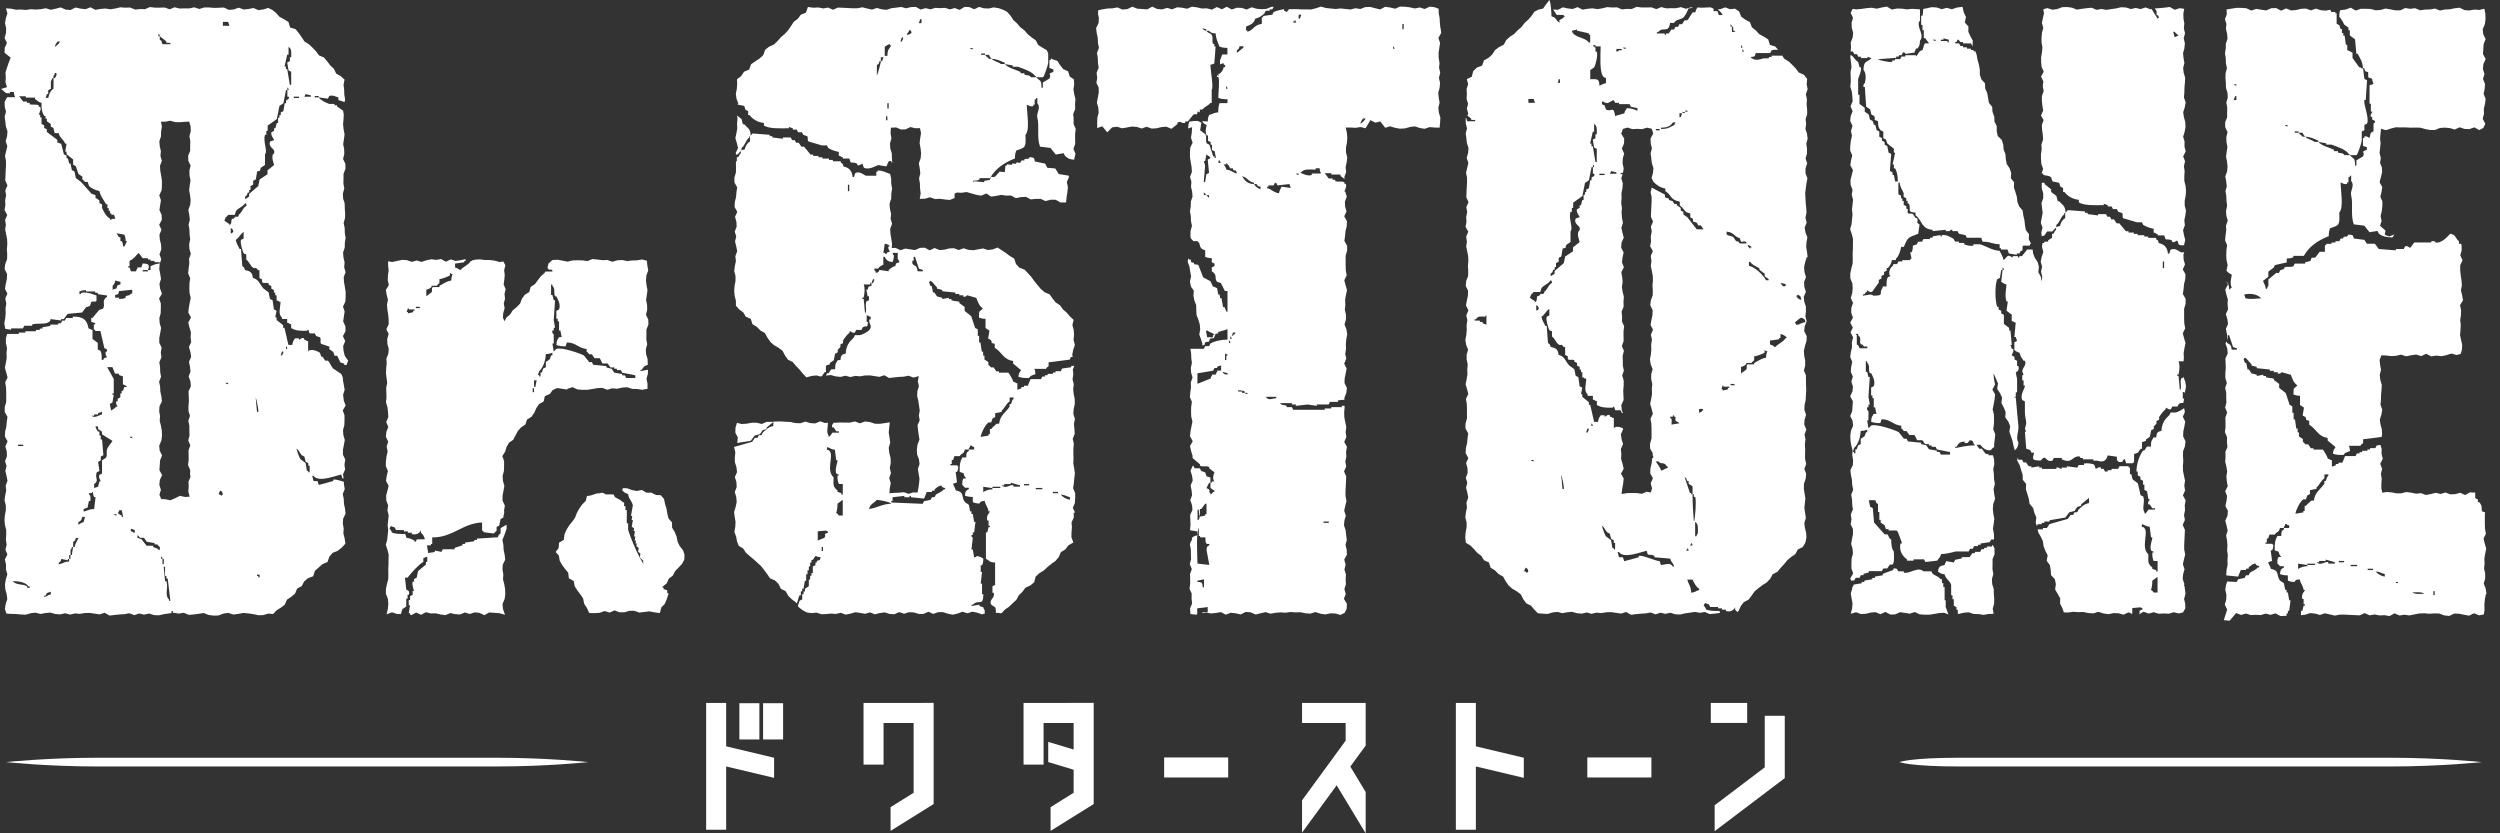
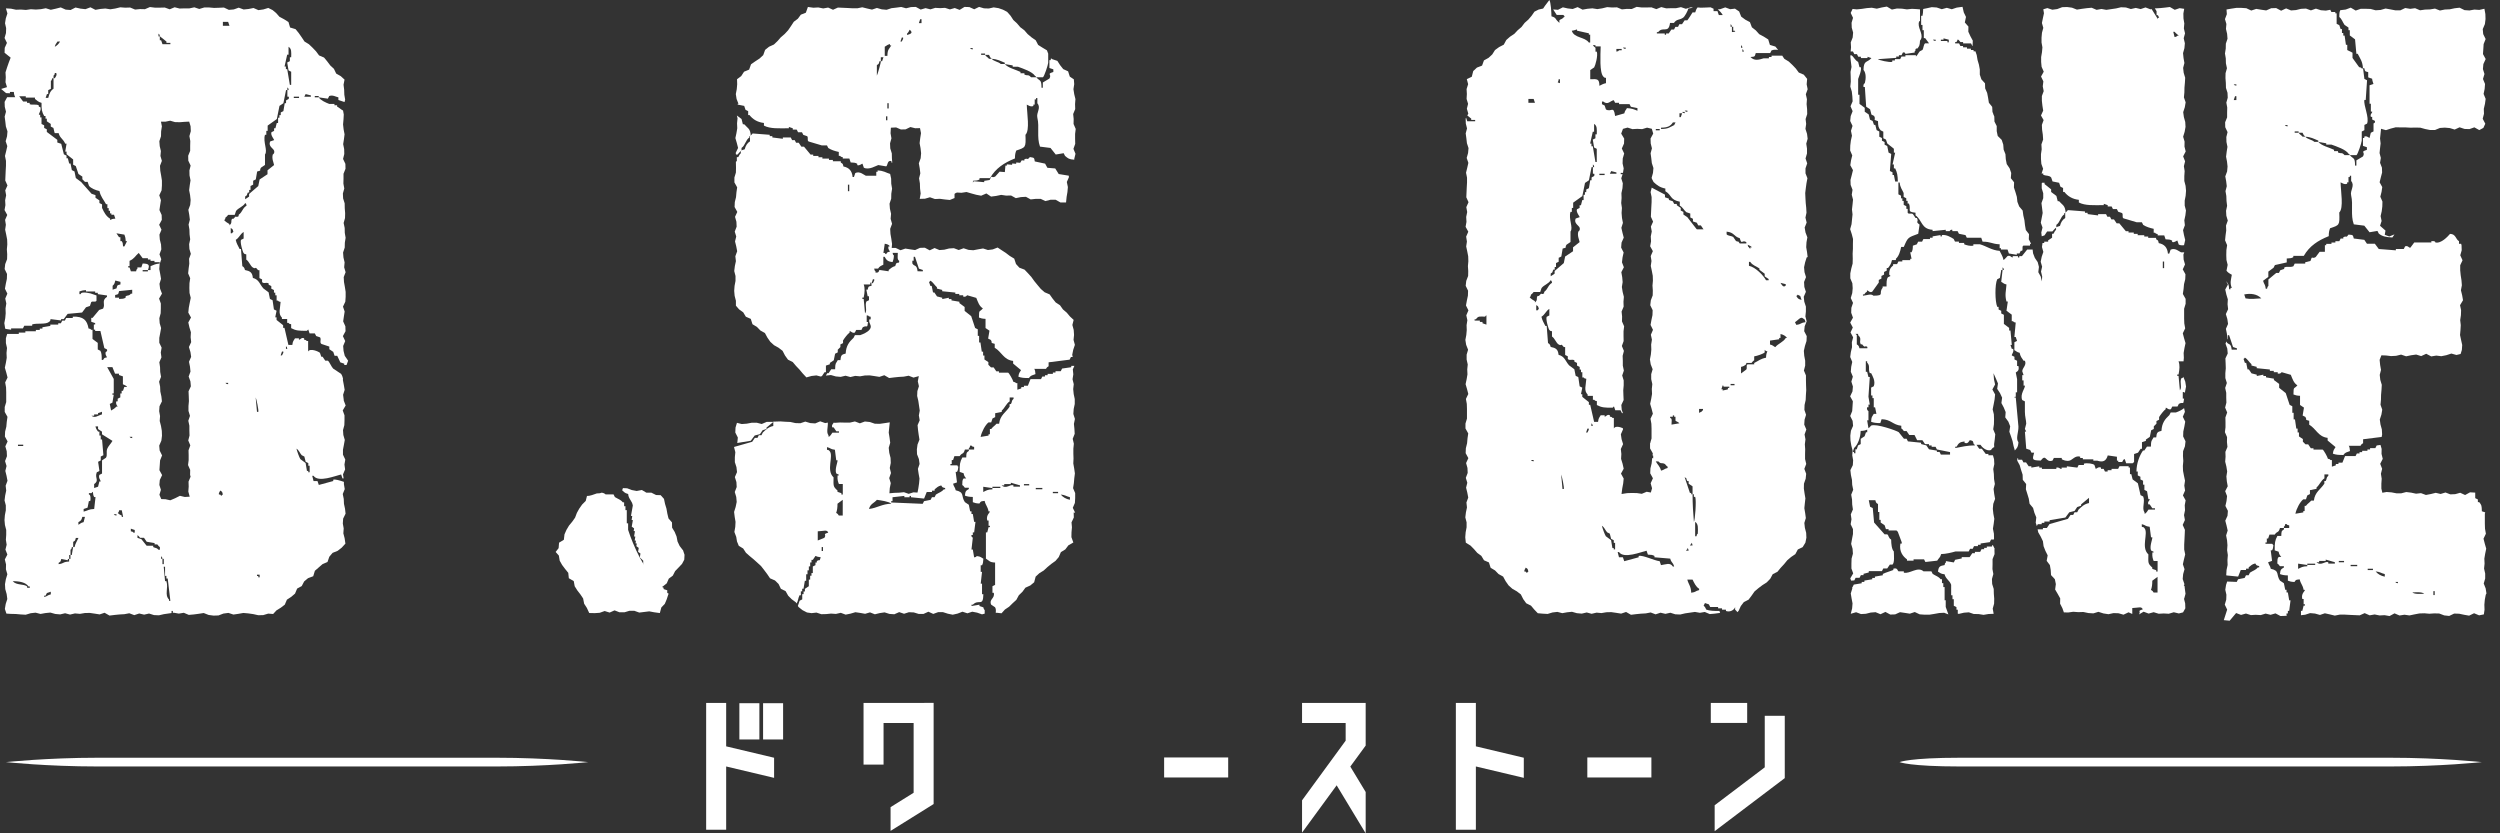
<svg xmlns="http://www.w3.org/2000/svg" fill="none" height="57" viewBox="0 0 171 57" width="171">
  <rect x="0" y="0" width="171" height="57" fill="#333333" stroke="none" />
  <g fill="#fff">
    <path d="m170.073 40.591-.053-.34-.133-.34.099-.34v-.34l-.076-.34.034-.34-.015-.34.057-.34.071-.34-.098-.344-.087-.34.163-.34-.061-.344-.011-.344v-.34-.34l.026-.091c-.075-.026-.155-.053-.23-.076-.012-.389-.012-.412-.182-.627h-.091v-.181l-.181-.091v-.378h-.019l-.336-.019-.337.185-.336-.155-.337.095-.336.015-.333-.129-.333.102-.333-.079-.336.083-.337.064-.336-.125-.337.038-.336-.072-.337-.042-.336.087h-.337l-.336-.064-.337-.026-.287.053-.068-.287v-.336l.023-.336-.053-.34.083-.34-.132-.34.174-.34-.084-.34.008-.34-.079-.272c-.087.011-.174.026-.261.038-.031.06-.061.121-.091.181h-.359v.091h-.182v.091h-.359v.091h-.181v.091h-.182c-.03.06-.06.121-.091.181h-.718c-.06.151-.121.299-.181.45h-.269v.091h-.181v.091c-.091.03-.182.06-.269.091v-.45h-.091c-.102-.102 0-.034-.181-.091-.03-.129-.287-.594-.359-.627h-.628v-.091h-.181c-.061-.091-.121-.181-.182-.268h-.181l-.182-.181v-.181c-.091-.06-.181-.121-.268-.181v-.268h-.091v-.268h-.091c-.03-.208-.06-.42-.09-.627h-.091v-.45h-.091v-.45l-.181-.091c-.091-.268-.182-.541-.269-.809-.151-.121-.299-.238-.45-.359v-.268c-.121-.091-.238-.181-.359-.268v-.091c-.181-.03-.359-.06-.541-.091v-.091h-.181v-.091c-.151.03-.299.06-.45.091v-.091c-.121-.03-.238-.06-.359-.091-.061-.091-.121-.181-.182-.268h-.09c-.031-.151-.061-.299-.091-.45h-.091c-.03-.091-.06-.181-.091-.268.102-.076.012.011.091-.091.2.117.276.302.45.45v.091c.121.03.238.06.359.091v.091c.299.03.598.06.9.091v.091h.268v.091h.269v.091c.185.053.268-.091.268-.091.208.06.42.121.628.181.113.276.197.567.45.718-.242.295-.261.034-.269.627.144.053.212.079.45.091v.627c.091.06.182.121.269.181-.03.181-.061.359-.091.541.061.03.121.06.182.091.158.234-.095.17.268.268v.268c.48.28.609.824 1.259.9v.181c.182.151.359.299.541.45-.099.185-.144.159-.182.45.208.079.397.091.719.091.128-.193.234-.181.45-.268-.004-.129-.035-.337-.091-.359h.809c.072-.117.064-.106.181-.181v-.268c.424-.053.847-.106 1.271-.159l.03-.174-.019-.34-.094-.34-.046-.337.11-.336.057-.336-.118-.34.031-.34.007-.34.03-.34.019-.34-.102-.34-.038-.34.087-.34-.06-.34-.034-.348.121-.31.317.011.344.042.345-.019.34-.083.344.117.344-.072.344-.049.344.106.344-.159.344.181.344-.057.344.042.344-.068.344-.113.348.098.284-.068.087-.276.023-.34-.076-.34-.072-.34.03-.34.019-.34-.038-.34.05-.34.011-.34-.072-.34.204-.34-.06-.34-.083-.34.064-.344-.027-.34-.053-.34-.034-.344v-.344l.159-.34-.155-.34.098-.344-.011-.344-.026-.098h-.148v-.181c-.227-.121-.208-.495-.612-.499-.152.174-.609.684-1.006.586 0 0 .011-.106-.182-.091h-.09v.091h-1.169l-.268.359c-.106.023-.159-.17-.359-.091-.03.06-.061.121-.091.181h-.541v.091c-.389-.03-.778-.06-1.168-.091-.091-.121-.181-.238-.268-.359h-.541c-.06-.091-.121-.181-.181-.268-.239-.03-.481-.06-.719-.091-.068-.268-.057-.234-.359-.268-.193.268-.091.049-.359.181v.091h-.182c-.03.06-.06.121-.09.181h-.269v.091h-.268v.091h-.359v.091h-.091v.45h-.359l-.269.359c-.276.174-.227-.159-.359.268-.121.03-.238.06-.359.091v.091h-.719c-.03.06-.06.121-.09.181-.231.102-.443-.023-.628.091v.091c-.091.03-.181.06-.268.091-.031.06-.061.121-.091.181h-.182c-.181.151-.359.299-.54.45v.45s-.057-.011-.091.181h-.091c-.034-.318-.109-.272-.181-.541.121-.091.238-.181.359-.268v-.359c.121-.091.238-.181.359-.268.03-.06.061-.121.091-.181.268-.06.54-.121.809-.181v-.268c.231-.015.31-.011.45-.091v-.091h.718c.378-.661.957-1.047 1.705-1.346 0-.257.031-.386.091-.54.643-.219.662-.193.628-1.077.314-.306.102-1.448.091-2.064.071.03.283.185.449.091v-.091h.091v-.359h.091v-.091h.091v.359c.276.321-.087.635 0 .987.155.643-.057 1.323.181 1.977.238.03.48.06.719.091.121.151.238.299.359.45.181-.03.359-.06.54-.091.031.06.061.121.091.181.227.193.499.249.93.268.046-.068.091-.14.14-.208h-.007l-.348.14-.307-.117.05-.287-.371-.329.106-.329-.068-.333.076-.333.041-.329.008-.333-.144-.333.083-.329.049-.329-.181-.329.083-.333.087-.333-.011-.333-.129-.333.053-.333-.087-.333.034-.329.038-.333-.038-.333.034-.333.034-.333.333.095.336-.11.337-.087.336.008h.337l.336.019.337-.008.333.008.332.091.337.068h.336l.337-.14.336-.023.337.03.336.102.337-.155.336.113.337.011.336-.121.337.189.28-.151.132-.284-.178-.34.087-.34-.011-.34.079-.34.046-.34-.14-.34.072-.34.026-.34-.14-.34.102-.34-.106-.34.031-.34.158-.344-.185-.34.023-.34.022-.344.137-.344-.167-.34-.03-.34.147-.344.042-.344-.011-.344-.065-.359-.351.079-.337-.023-.336.06-.337-.023-.336-.166-.337.038-.336.072-.337.015-.336.068-.337-.132-.34.057-.34.011-.341.049-.34-.144-.336.045-.337-.057-.336.159h-.337l-.336-.064-.337-.06-.34.098-.34.023-.341-.091-.34-.011h-.34l-.341.121-.34-.2-.34.129-.34.042-.023-.008c-.068.098-.079.227-.079.476.185.155.215.333.359.541.091.06.181.121.268.181v.181h.091v.359c.121.091.238.181.359.268.03.329.061.658.091.987h.091c.17.336.329.514.359.987h.091c.064.249.026.2.268.268v.359c.091.03.181.06.268.091 0 .106.091.359.091.359-.091.03-.181.06-.268.091v1.259h.09v.541h.091c.015.113-.159.151-.091.359h.091v.181c.061.03.121.06.182.091.053.151-.083.159-.091.181v.541c-.061.03-.121.06-.182.091-.03.057-.06.287-.09.359-.08-.026-.201-.17-.359-.091v.091h-.091v.541c.091.03.181.06.268.091v.181c-.499.155-.075.132-.268.45-.151.091-.299.181-.45.268v.359h-.091c-.004-.601-.11-.419-.359-.718h-.359c-.204-.219-.189-.072-.45-.181v-.091h-.269v-.091c-.344-.166-.85-.272-1.077-.541h-.269c-.17-.166-.465-.166-.627-.359h-.182c-.094-.117-.185-.132-.268-.268h-.269v-.091h.269v.091h.268c.031.06.061.121.091.181.102.076.011-.011.091.091.382.015.597.147.9.268v.091c.181.03.359.06.54.091v.091h.359c.352.128.98.333 1.169.627.102.076.011-.011.091.091h.449c.087-.049.344-.824.36-.987v-.627c.06-.03.121-.06.181-.091v-.359l.182-.091c.17-.412-.254-1.263-.182-1.618h.091c.03-.45.06-.9.091-1.346-.061-.03-.121-.06-.182-.091-.03-.238-.06-.48-.091-.718h-.09c-.102-.102 0-.034-.182-.091-.151-.208-.299-.42-.45-.627v-.359l-.359-.181v-.359h-.091c-.03-.208-.06-.42-.09-.627h-.091v-.181h-.091v-.268h-.091c-.03-.091-.06-.181-.09-.268l-.182-.091v-.718h-.091v-.091h-.268c-.027-.049-.049-.102-.076-.151l-.302.057-.34-.026-.341-.11-.34.121-.34-.125-.341.019-.34.083-.34.026-.337-.14-.34.159-.34-.181-.34.011-.341.151-.34-.049-.34-.057-.341.113-.34-.159-.34-.023h-.34l-.345.053-.328.057.022.321-.128.336.098.336-.03.336.079.336.027.336-.114.336-.007.336-.053.336.056.336.008.336.072.336-.095.336-.007.336.026.336.008.336.106.336.015.336-.095.336.061.336-.008.336v.336l-.136.336.008.336.158.336-.083.336.008.336.068.336-.053.336-.042.336.065.336.037.337-.03.336-.125.336.061.337.041.336-.087.336.057.336.012.337.041.336-.072.336.019.336.099.337-.121.336.015.336-.046.337-.034.336.14.336-.049.336-.008.337.012.336.083.336-.068.336-.011.064c.079.106.177.178.363.276-.053.333-.148.559 0 .9h-.091v.091h-.091c-.011-.34-.087-.401-.212-.556l.129.238-.185.336.075.337.102.336-.019.336.038.337-.155.336.102.336.049.336-.147.337.068.336.034.336-.011.03h.038v-.268h.09c.091.268.182.54.269.809.09.03.181.06.268.091v.091h-.359c-.061-.507-.223-.291-.359-.541v-.042l-.065.17.121.337.031.336-.159.336.015.336.011.337-.03.336v.336l.102.336-.113.337.072.336v.336l.011.337-.087.336.14.336-.121.336.007.337v.336l-.041.336.147.337-.007.336.034.336-.14.336.011.337-.026.336.083.336.053.336-.053.337.03.336.061.336-.174.337.128.336-.037.336-.076.336.17.337-.026.336-.152.336.087.336.076.337-.106.336.064.336.027.337-.023.336.049.336-.026.336.011.34-.072.336-.022.336.011.042c.268.026.533.053.802.079.06-.151.121-.299.181-.45h.359v-.091h.182v-.091c.162-.125.211-.208.45-.268.102.155.056.121.268.181v.091h-.091c-.151.189-.329.219-.54.359-.031.06-.061.121-.091.181h-.182c-.03.06-.06.121-.09.181-.152.03-.299.06-.45.091-.03.06-.061.121-.091.181-.219-.007-.435-.019-.654-.026l-.076.227-.053.336.076.336-.011.34-.099.34.163.34-.231.722.401.038.442-.525.337.129.336-.095.337.106.336-.019.337.019.336-.102.337.083.336-.098.341.181.34-.011.106-.026c-.027-.023-.046-.064-.03-.136h.09v-.181h.091c.03-.238.061-.48.091-.718h-.091c-.03-.181-.06-.359-.091-.54h-.09v-.181h-.091l-.091-.45c-.091-.06-.181-.121-.268-.181-.284-.412.007-.669-.628-.809-.057-.246-.117-.204-.181-.45.09-.03.181-.06.268-.091-.03-.238-.06-.48-.091-.718h.091c.072-.132.064-.151.091-.359-.121-.042.03-.045-.091-.091h-.45v-.091h.091v-.268h.091c.03-.091.06-.181.09-.268h.359c.178-.268.254-.083.36-.45h.268v-.091c.102-.102.034-0.0.091-.181h.091c.102.102 0 .034.181.091v.181h-.359v.091c-.185.121-.17.147-.182.45h-.268c-.166.314-.185.461-.182.987l.269.091c.038.2.079.231.181.359h-.181c-.102.11-.079.238-.091.45.106.053.14.159.182.181h.268v.091c-.204.117-.238.147-.268.45.155.057.283.087.54.091v.359c.144.053.212.079.45.091.114-.17.091-.147.359-.181.076.333.201.359.269.718h.091c.011.087-.28.249-.182.627h.091v.359h.091v.091h-.091c-.03.121-.061.238-.091.359h-.091v.299l.288-.034.336-.11.337.03.336.095.337-.113.34.076.34.083.341-.068h.34l.34.019.34.015.341.015.34-.151.34.151.341-.06.34.068.34-.019.34.06.341-.185.34.147.34-.053.341.049.34-.072.34-.064.337-.011.34.03.34-.023.34.008.341.129.34.038.34-.163.341.011.34.072.34.06.34-.166.344.144.326-.064.045-.321-.011-.34.03-.34.064-.34zm-13.604-32.036v.091c-.182-.053-.08.011-.182-.091zm-1.796 11.854c-.495.015-.643.079-1.078 0-.03-.091-.06-.181-.09-.268.442-.091.884-.034 1.168.268zm-1.705-13.563h-.182c.031-.091.061-.181.091-.268h.091zm0-.987c-.182-.053-.08.011-.182-.091h.182zm5.391 32.781h-.54v.091c-.337.008-.412.079-.628.181v-.359c.208.03.42.06.628.091v-.091h.54v.091zm-.09-4.4h-.182c-.117.144-.238.193-.359.359h-.091v.359h-.091v.091c-.181.03-.359.06-.54.091.064-.337.321-.824.54-.987h.182c.03-.091.06-.181.091-.268l.181-.091v-.268c.151-.03.299-.06.45-.091v-.091c.212-.178.303-.476.541-.627v-.268h.268v.091c-.162.14-.075.178-.181.359h-.091v.181c-.25.389-.654.575-.718 1.168zm1.436 4.309h-.45v-.091c-.223-.102-.484.28-.809 0h.182v-.091h.45v-.091c.208.06.419.121.627.181zm.628-.091h-.359v-.091h.359zm.9.268h-.45v-.091h.45zm1.077.268h-.359v-.091h.359zm.809.45c-.268-.049-.487-.185-.627-.359.317.03.355.117.627.181v.181zm.9.45c-.181-.053-.079.011-.181-.091h.181zm.987.627c.28-.011.666-.042.809.091-.28.011-.665.042-.809-.091zm1.528.181h-.091v-.268h.091z" />
-     <path d="m98.523 1.928-.034-.344-.019-.344-.064-.34v-.299l-.284-.11-.337-.034-.337.159-.337-.106-.337.068-.337-.076-.337-.042-.337-.008-.337.144-.34-.083-.34-.049-.34.181-.34-.083-.34-.087-.34.011-.337.129-.337-.053-.337.087-.337-.034-.337-.038-.337.038-.337-.034-.337-.034-.337-.095-.337.11-.337.087-.337-.008h-.34l-.34-.019-.34.008h-.151c-.057.057-.113.121-.155.193-.06-.03-.121-.06-.181-.091v-.091c-.091-.034-.654.14-.718.181-.03.06-.06.121-.091.181-.208.03-.42.06-.628.091v.091h-.091v.45c-.548.064-.548.416-.987.541v-.091h-.091v-.268c.287-.117.544-.204.628-.541.295-.064.442-.193.628-.359.03-.06.06-.121.091-.181h.268v-.091h.181c.03-.06.06-.121.091-.178h-.151l-.337.14-.337.023-.337-.03-.34-.102-.34.155-.34-.113-.34-.011-.34.121-.34-.189-.34.174-.34-.155-.34.178-.34-.087-.34.011-.34-.079-.34-.045-.34.14-.34-.072-.34-.026-.34.14-.34-.102-.34.106-.34-.03-.34-.159-.34.185-.34-.023-.34-.023-.34-.136-.34.166-.34.03-.34-.147-.34.064-.34.011-.344.057-.295.068v.295l.053.234-.023.34-.166.34.038.34.072.34.015.34.068.34-.136.34.057.34.011.34.049.34-.144.34.045.344-.057.34.159.34v.344l-.064.34-.06.34.098.34.023.344-.091.344-.011.344v.359l.352-.117.337.412.337-.34.337-.042.337.106.337-.057.337-.064.337.026.337.11.337-.121.337.125.337-.019.337-.083.337-.026.337.14.045-.023.374-.299v-.091c.283-.17.249.106.541 0v-.091h.181c.121-.151.238-.299.359-.45.219-.136.14.072.284-.091v-.125h.091s.004.023.008.038h.068v-.181h.181c.144-.208.386-.246.541-.45h.091v-.9c.14-.163-.076-1.259-.091-1.705l.268-.091c.03-.389.06-.779.091-1.168h-.091v-.181h-.091c-.079-.212.03-.461-.091-.627-.079-.11-.227-.072-.359-.268-.215-.053-.166-.03-.269-.181.091.03.181.06.269.091v.091h.181c.121.144.197.155.45.181.026.355.151.624.268.9.155.057.284.087.541.091v.45h-.359c-.03.091-.06.181-.091.268-.072.087-.068.231-.045.404l.242-.079v.091c.038.053.147.011.091.181h-.091c-.045.223-.14.314-.269.45h-.091v.181l-.091-.091s-.007-.008-.011-.011v.14h.091c.11.166.008 1.021 0 1.436.166.064.352.091.628.091v.268h-.541c-.064.166-.091.352-.091.627-.318.03-.355.117-.628.181-.053.144-.079.212-.091.45-.136-.015-.261-.026-.382-.034.042.06.083.121.129.178.06.03.121.06.181.091-.049.246-.117.408 0 .718h.091v.359c.06.03.121.06.181.091v.181h.091v.359c.06.03.121.06.181.091.03.151.06.299.091.45h-.091v-.091h-.091c-.091-.268-.181-.541-.269-.809l-.181-.091c-.106-.227.026-.446-.091-.627-.121-.091-.238-.181-.359-.268.03-.181.06-.359.091-.541h-.091c-.102-.102 0-.034-.181-.091v-.011c-.174 0-.352.011-.556.049-.053.14-.079.261-.087.469l.276-.087-.026.393-.053.333.113.333-.159.333-.023.333v.333l.053.337.06.336.019.336-.129.336.098.337-.03.336.079.336.026.336-.113.337-.008.336-.053.333.057.333.008.333.072.333-.098.333-.008.333.015.17c.06.068.125.136.185.204h.269c.302.189.015.484.541.627v.45c.144.053.212.079.45.091v.268c.026.068.242.019.181.268-.06.03-.121.06-.181.091v.268c.427.272.136.405.359.718.091.03.181.06.268.091.091.181.181.359.268.54h.181v3.323c-.42 0-.9.106-1.168.268-.03.06-.06.121-.091.181h-.269c-.03.06-.06.121-.091.181h-.9s-.015.008-.019.011l.049.291.011.333.042.333-.072.333.019.333.098.333-.121.333.015.333-.045.333-.034.333.14.333-.049.336-.008.336.011.337.083.336-.068.336-.064.337-.034.336.185.336-.185.336.076.337.102.336-.008.136c.17.147.34.291.514.439v.091c.219.11.45-.023.628.091v.091c.121.091.238.181.359.268-.06.178-.163.45 0 .627h-.181v.091h-.091v.359c.091.06.181.121.269.181.06.113-.053.053-.091.091-.079.102-.064.106-.181.181v-.091c-.185-.17.008-.064-.091-.268-.06-.03-.121-.06-.181-.091.06-.121.121-.238.181-.359h.091v-.359c-.091-.03-.181-.06-.268-.091-.03-.091-.06-.181-.091-.268-.091-.03-.181-.06-.268-.091l-.091-.181h-.359c-.03-.06-.06-.121-.091-.181h-.038l-.155.34.102.336.049.337-.147.336.068.336.034.336-.125.337.121.336.03.336-.159.336.015.337.011.336-.03.336v.038c.163.026.321.053.484.079v.268c-.181.049-.253.068-.359.181v.181h-.049l-.091.265.072.336v.336l.011.337-.087.336.14.336-.121.337.007.336v.336l-.042.336.147.337-.008.336.034.34-.14.34.03.378.378.042.083-.019v-.412c.238-.03.48-.06.718-.091v.359h-.359v.064l.238-.038.34.053.34-.03.34-.06.34.174.34-.129.34.038.34.076.34-.17.34.026.34.151.34-.087.34-.076.34.106.34-.064.34-.026.34.023.34-.049.34.026.34-.011.34.072.34.023.34-.106.34.11.34.053.344-.076.344.011.344.098.302-.144.132-.291.011-.333-.204-.333.129-.333-.095-.333.106-.333-.019-.337.019-.336-.102-.336.083-.337-.098-.336.181-.336-.011-.336-.083-.337.091-.336-.045-.336-.038-.336-.11-.333.03-.333.095-.333-.113-.333.076-.333.083-.333-.068-.337v-.336l.019-.336.015-.336.015-.337-.151-.336.151-.336-.06-.337.068-.336-.019-.336.06-.336-.185-.337.147-.336-.053-.336.049-.337-.072-.336-.064-.336-.011-.336.03-.337-.008-.117h-.185v.091h-.718v.091h-.45v.091h-2.155c-.03-.06-.06-.121-.091-.181h-.359v-.091c-.261-.102-.272.019-.45-.181h.809v.091h.269v.091c.268-.03.541-.06.809-.091.208.03.42.06.628.091v-.091h.809c.03-.06.06-.121.091-.181h.541v-.091c.129-.038.287-.045.446-.049v-.144l.132-.336.038-.333-.163-.333.011-.333.072-.333.06-.333-.166-.333.144-.333-.072-.333.053-.333-.011-.333.03-.333.064-.336-.053-.336-.132-.337.098-.336v-.336l-.076-.336.034-.337-.015-.336.057-.336.072-.336-.098-.337-.087-.336.163-.336-.06-.337-.011-.336v-.336-.336l.102-.337v-.336l-.189-.336.049-.337.03-.336.083-.336.015-.336-.185-.337.155-.336-.095-.336-.015-.336.129-.337-.049-.163h-.023v-.076l-.026-.095v-.008h-.06c-.008-.068.125-.249.117-.423l-.03-.114h-.091v-.091c-.159-.121-.423-.011-.628-.091v-.091h-.181v-.091h-.269l-.268-.359h.45v.091h.628v.091c.125.087.178.155.287.212l-.026-.132.125-.336-.038-.337.072-.336.042-.336-.087-.337v-.336l.064-.336.026-.34-.03-.34-.083-.352h.348l.337.019.337-.053.337.083.337-.556.337.174.337-.083.337.431.337-.098.337.102.337.06.337-.019.337-.095.337-.045.337.11.337.057.34-.117.34.03.344.008.034-.344.019-.34-.102-.34-.038-.34.087-.34-.06-.34-.034-.34.095-.34.03-.34-.079-.34.091-.34-.079-.34.03-.34-.057-.344-.007-.34.049-.34.053-.344-.114-.344.193-.34-.042-.34zm-16.182 11.42v-.181c.102.076.011-.011.091.091h.091c-.102.102 0 .034-.181.091zm.359.181c-.102-.076-.011.011-.091-.091-.102-.076-.011.011-.091-.091h.181zm-.091-2.604c.03.299.06.597.091.9l-.181.091c-.03.181-.06.359-.091.541h-.091c.03-.359.06-.718.091-1.077 0-.197-.095-.283-.091-.359h.091c.03-.151.06-.299.091-.45.091.06.181.121.269.181.007.144-.159.11-.181.181zm-.703 23.943h.091c.007.166.026.295.038.397h.038v-.45h.091c.091-.121.181-.238.269-.359h.091v.718h-.091v.091c-.129.026-.261.053-.389.079.007.121-.015.197-.132.246v-.718zm.45 5.3h-.091c-.03-.253.004-.268-.181-.359h-.181v-.091c.151-.03.299-.06.45-.091v.541zm.359-2.873c-.151.095-.189.098-.181.359.06.329.121.658.181.987-.269-.03-.541-.06-.809-.091-.007-.469-.102-2.208.091-2.427v.541h.091v.091h.359c.011.215-.011.336.091.45h.181v.091zm.809-11.945h-.269v.091c-.102.102-.034 0-.091.181h-.269v.091c-.102.102-.034 0-.091.181-.299.121-.597.238-.9.359v-.718c.359-.06.718-.121 1.078-.181l.091-.181h.181v-.091c.091-.03.181-.06.269-.091zm.344-19.275v-.181c.102.102.034 0 .091.181zm-.522 5.084v-.181h.091v.091h.091c-.102.102 0 .034-.181.091zm.628 14.459c-.269-.026-.246-.011-.359-.181.121.03.238.06.359.091zm-.091-1.259v.268h-.091v-.45c.06.03.121.06.181.091.045.117-.064-.023-.091.091zm.181-.9v-.181c.102.102.034 0 .091.181zm.091-.268v-.181c.102.102.034 0 .091.181zm.181-.268c-.076.102.011.011-.091.091.03-.091.06-.181.091-.268h.181c-.072.117-.064.106-.181.181zm-.45-11.318c-.053-.219-.095-.197-.181-.359h.181v-.091c.125-.019-.023.034.091.091.11.083.098.208.181.268h.181v.091c.242.155.166-.087.269.268-.314-.079-.337-.223-.718-.268zm.718-8.173c.155-.102.121-.057.181-.268h.268v.091c-.151.121-.299.238-.45.359zm.718 23.531c-.181-.053-.079.011-.181-.091h-.181v-.091h-.268v-.091c.238.008.306.034.45.091v.091h.181zm.9-14.013c-.208-.091-.337-.17-.45-.359-.454-.015-.646-.249-.809-.541.382.098.374.348.809.45v.091h.181c.102.155.057.121.268.181v.181zm4.31 22.722h.359v.091h-.359zm-3.233-8.441c-.348.042-.526.185-.718-.091h.718zm.359-14.459c-.076.17-.132.234-.181.45-.408-.076-.473-.268-.809-.359v-.091h.091v-.091h.359c.03-.06.06-.121.091-.181.144-.015.114.155.181.181.269-.03.541-.06.809-.091.03.091.06.181.091.268-.208-.03-.42-.06-.628-.091zm.809-11.227v-.091h.091v-.091c.102.102.034 0 .091.181zm.359 10.418c-.181-.053-.079.011-.181-.091h.181zm0-10.958h.181c-.03.091-.06.181-.091.268h-.091zm.9 10.868v.091c-.212.129-.749-.117-.809-.181h.091c.163-.242.579-.193.987-.181v-.091h.269c.019.212.038.223.091.359h-.628zm3.323-3.413c.053-.219.095-.197.181-.359h.181c-.091.163-.197.268-.359.359zm2.246-5.118v-.181c.102.102.034 0.0.091.181zm.718-1.346h-.091v-.359h.091z" />
-     <path d="m81.441 19.577.215.302-.026.344.064.329.125.318.007.34.019.337.121.318.098.325.03.336-.064.352.117.321.098.325-.008.102.144-.026c.019-.064.038-.129.057-.193l.265-.045c.019-.064.038-.129.057-.193l.265-.045c.042-.098.087-.197.129-.295l.178-.03-.015-.087c.261-.076.522-.151.779-.231.019-.064.038-.129.057-.193l.087-.015-.11-.62-.087.015-.06-.355-.087.015c-.049-.113-.102-.227-.151-.336l-.087.015-.11-.62-.087.015-.045-.265-.087.015-.079-.442c-.098-.042-.197-.087-.295-.129-.049-.113-.102-.227-.151-.336l-.507-.276c-.11-.284-.223-.571-.333-.854-.095-.015-.189-.026-.28-.042l-.015-.087-.193-.057-.03-.178-.087.015-.091-.087-.026.242.117.321.049.333.064.329-.079.355.064.329zm1.051 3.047.087-.015c.147.125.355.151.503.276l-.087.015c-.019.064-.038.129-.057.193-.144-.026-.159-.042-.37-.026l-.079-.442z" />
-     <path d="m38.819 26.593.34-.113.34.159.34.023h.337l.34-.053.34-.06.34-.019.34.129.34-.098.34.03.34-.079.34-.026.34.113.34.008.344.053.367-.064v-.359l-.068-.336.095-.336.008-.276c-.174.03-.348.064-.514.098v-.091h.091c.106-.193.185-.291.405-.336v-.068l-.011-.336-.106-.336-.015-.337.095-.336-.06-.336.007-.336v-.337l.136-.336-.008-.336-.159-.337.083-.336-.008-.336-.068-.336.053-.337.042-.336-.064-.336-.038-.336.03-.337.125-.34-.06-.34-.034-.325-.325-.083-.34.057-.34.011-.34.042-.34-.072-.34.019-.337.098-.34-.121-.34.015-.34-.045-.34-.034-.34.14-.34-.049-.34-.007-.34.011-.34.083-.34-.068-.34-.064-.363.023-.261.242-.072.299c.215.265.147.015.337.151v.091h-.469l-.064.098-.253.227-.204.261-.197.272-.295.197-.098.348-.306.189-.197.272-.125.329-.231.242-.269.219-.181.283-.265.223-.11.242-.121-.242.026-.325.095-.325-.06-.325.087-.325-.038-.325.079-.325-.136-.325.045-.325.03-.325-.042-.325.087-.329-.136-.265-.272.034-.333-.095-.333-.042h-.333l-.333-.042-.333.019-.231.06s.019.019.03.03h-.091c-.174.287-.514.378-.718.627-.163-.083-.14-.125-.359-.181v-.268c.208-.03.42-.06.628-.091v-.091h.091v-.117h-.015l-.333.068-.333.049-.333-.106-.333.159-.333-.181-.333.057-.333-.042-.333.068-.333.113-.333-.098-.333.095-.333-.117-.333-.023-.337.076-.337.072-.284-.049v.283l.038.337-.049.336-.011.336.072.336-.204.337.06.336.083.333-.064.337.026.333.053.336.034.337v.336l-.159.336.091.189h.03v.06l.038.083-.098.336.011.336.095.337-.03.333-.132.333.019.333-.034.333-.015.333.042.333.042.333-.068.333.011.333.008.333-.034.333.102.333.038.337.019.336-.144.336.144.336-.132.337-.034.336.159.333-.106.333.068.333-.076.337-.042.336-.008.336.144.337-.083.336-.049.336.181.336-.083.337-.087.336.011.336.129.336-.053.337.087.336-.034.336-.038.337.038.336-.034.336-.034.336-.095.337.11.336.087.336-.011.336v.337l-.019.336.007.336-.007.337-.091.336-.068.336v.336l.14.337.023.336-.03.34-.087.378.371-.14.333.113.276.011c.03-.113.064-.223.095-.336.091-.06.181-.121.269-.181v-.54h.091v-.268h.091c.076-.344-.14-.276-.181-.359-.03-.268-.06-.541-.091-.809h.181c.249-.321.726-.873 1.078-1.077v-.268l.268-.091v.359h-.091v.181c-.181.151-.359.299-.541.45-.03.151-.06.299-.091.45l-.181.091v.181h-.091c-.076.2.091.616.091.627h-.091v.268l-.181.091v.268h-.091v.359h.091c-.03.181-.06.359-.091.54h.091l-.023.072.11.064.333-.178.333.155.333-.178.333.087.333-.011.333.079.333.045.333-.14.333.072.333.026.333-.14.333.102.333-.106.333.03.333.159.333-.185.337.023.337.023.405.11-.14-.405-.03-.336.147-.337.042-.336-.011-.336-.057-.337-.087-.336.023-.336-.06-.336.023-.337.166-.336-.038-.336-.072-.336-.015-.337-.068-.336.136-.336.155-.442-.008-.268c-.064.042-.34.193-.405.234v.359c-.034.072-.117 0-.181.268-.48.03-.957.06-1.437.091v.091h-.181v.091c-.208.03-.42.06-.628.091v.091h-.181v.091c-.181.06-.359.121-.541.181v.091h-.809c-.03.06-.06.121-.091.181-.151-.03-.299-.06-.45-.091v.091c-.197.06-.302.03-.45.091-.03-.181-.06-.359-.091-.54h.269v-.091h.091v-.45c1.414.015 2.072-.975 3.414-1.021v.571h.091v.091c.238.03.48.06.718.091.049-.095.166-.155.181-.181v-.268l.181-.091c.03-.151.06-.299.091-.45l.181-.091c.023-.121.049-.246.072-.367l-.015-.121.057-.336-.159-.34v-.336l.064-.337.06-.34-.098-.34-.023-.34.091-.336.011-.34v-.34l-.121-.34.197-.31.091-.314.17-.291.287-.2.159-.299.155-.302.227-.249.291-.197.11-.336.306-.189.193-.276.14-.314.185-.28.318-.181.079-.363.352-.155.174-.253.31-.144.34.049.34.053zm-10.375-5.61h.269v.091h-.269zm-.541.091c.121.042-.026.042.091.091h.359v.091h-.091v.091c-.06.038-.291.057-.359.091v-.091h-.091c.03-.091.06-.181.091-.268zm.628 15.808c-.068.023-.038.197-.181.181v-.091c-.197-.087-.253-.147-.541-.181-.03-.091-.06-.181-.091-.268-.34.008-.681-.007-.9-.091-.053-.113-.087-.193-.181-.268.03-.06.06-.121.091-.181.091.03.181.06.269.091.03.06.06.121.091.181h.541v.091h.268v.091h.269v.091c.325.102.575-.102.628-.268v.181c.14.113.219.238.268.45h-.541zm2.337-17.695c-.374.068-.51.212-.809.359v.091h-.45c-.129.079-.008.227-.091.359-.121.091-.238.181-.359.268v-.45c.208-.049.215-.079.359-.181v-.091h.359s.102-.14.181-.181v-.268c.189-.023.62-.174.718-.268v-.181l.091.091h.091c-.053.144-.079.212-.091.45zm5.66 7.636h-.091v-.268h.091zm.091-.359h-.091v-.45h.181c-.03.151-.06.299-.091.45zm1.168-2.155h-.091c-.03.091-.06.181-.091.268l-.268.181v.359c-.06.03-.121.06-.181.091-.03.091-.06.181-.091.268h-.091v.268h-.091v-.091h-.091c.03-.091.06-.181.091-.268.246-.208.442-.707.45-1.168.238-.008.306-.034.45-.091v.181zm.269-.45s-.117.147-.181.181c-.03-.181-.06-.359-.091-.541h.091v-.627s-.144-.079-.091-.268h.091v-.181h.091c-.03-.181-.06-.359-.091-.54.03-.45.06-.9.091-1.346h-.091c-.03-.121-.06-.238-.091-.359h-.091v-.718h.091v.091c.231.238.053.397.181.718h.091c.087.181.321.548.181.9l-.181.091v.541h.091v.181h.091v.627h.091c.03.151.06.299.091.45h-.181c-.125.234-.159.151-.181.54.166.064.352.091.628.091l.091-.268c.662.023.737.378 1.346.45v.181c.114.06.121.14.181.181h.181c.06.091.121.181.181.268h.359c.06.121.121.238.181.359h.359c.06.091.121.181.181.268h.269v.091h.181v.091h.269l.091.181c.299.06.597.121.9.181v.181h-.628c-.03-.06-.06-.121-.091-.181h-.181v-.091c-.181-.03-.359-.06-.541-.091-.06-.091-.121-.181-.181-.268-.121-.03-.238-.06-.359-.091v-.091c-.299-.03-.597-.06-.9-.091-.03-.06-.06-.121-.091-.181h-.181c-.121-.151-.238-.299-.359-.45-.155-.106-1.535-.601-1.887-.45z" />
    <path d="m45.658 40.383c-.091-.03-.181-.06-.268-.091v-.091l-.181-.091v-.181c-.091-.03-.181-.06-.269-.091v-.181c-.817-.495-1.641-2.366-1.977-3.413v-.45h-.091v-.9h-.091v-.268h-.091v-.268h-.091c-.147-.189-.325-.223-.541-.359-.03-.06-.06-.121-.091-.181h-.541c-.087-.079-.185-.113-.284-.117l-.11.038-.208.011c-.227.072-.461.185-.669.17h-.004l-.087.344-.246.246-.197.28-.163.295-.121.321-.197.28-.219.265-.174.291-.136.31-.042.367-.329.2-.03.374-.204.261.219.246.06.355.166.291.204.272.215.265.038.367.337.197.064.352.181.287.208.268.189.283.068.355.185.287.163.351.382.008.337-.023.337-.121.34.106.337-.151.337.132h.34l.34-.102h.337l.337.121.34-.042.34-.042.34.064.386.053.102-.382.238-.249.132-.314.106-.329.03-.042c-.034-.023-.068-.045-.102-.068v-.181z" />
    <path d="m46.702 37.623-.215-.28-.144-.306-.064-.336-.129-.314-.178-.295-.008-.359-.238-.272-.079-.329-.06-.34-.098-.325-.072-.344-.227-.253-.318-.011-.314-.159h-.344l-.31-.185-.355.068-.333-.064-.321-.121-.287-.011c-.019.042-.038.091-.053.151.166.129.132.17.412.253.023.344.268.457.318.786l-.125.707.087.015-.045.265.087.015-.079.442c.053.042.106.079.163.121l-.03.178.087.015-.06.355.087.015-.045.265.087.015-.03.178.087.015-.03.178.163.121-.045.265c.053.042.106.079.163.121l-.045.265c.079.076.155.147.234.223 0 .181 0 .363-.004.548.083.045.166.091.249.136.064.163.125.325.189.488l.178.03c.019.064.038.129.057.193l.178.03.147.208-.03.178c.038.038.072.079.11.117l.265-.163.269-.215.14-.321.276-.208.159-.31.238-.246.234-.249.151-.283.019-.336-.106-.321z" />
    <path d="m23.51 27.338-.042-.336.106-.336-.057-.337-.064-.336.008-.098c-.026-.079-.034-.181-.132-.325-.181-.121-.359-.238-.541-.359-.121-.121-.249-.454-.359-.54h-.181c-.06-.091-.121-.181-.181-.268h-.091c-.03-.091-.06-.181-.091-.268-.098-.095-.677-.34-.809-.091v-.718h-.091c-.102-.102 0-.034-.181-.091v-.091c-.185-.098-.257.106-.359.091v-.091h-.269c-.098.185-.144.159-.181.45h-.268c-.091-.389-.181-.779-.269-1.168h-.091v-.181c-.151-.121-.299-.238-.45-.359v-.181h-.091c.03-.151.06-.299.091-.45-.06-.03-.121-.06-.181-.091-.03-.208-.06-.42-.091-.627-.06-.03-.121-.06-.181-.091-.03-.151-.06-.299-.091-.45-.121-.091-.238-.181-.359-.268-.253-.28-.287-.609-.718-.718-.038-.386-.197-.472-.541-.54-.06-.261-.159-.223-.181-.268-.03-.389-.06-.779-.091-1.168h-.091c-.117-.242-.204-.348-.268-.627.242-.147.299-.393.541-.54v.45c-.06.03-.121.06-.181.091-.079.159.125.847.181.9.102.102 0 .034.181.091v.359c.2.132.276.431.45.541.249.151.113-.14.359.181h.091v.541l.181.091v.181c.117.14.276-.007.45.091v.091l.181.091v.181c.06.03.121.06.181.091v.181h.091v.181h.091v.359h.091c.102.102 0 .034.181.091-.023.446-.185.805.091 1.077v.091h.359v.268h.091c.102.102 0 .034.181.091v.268c.329.174.529.185 1.078.181l.091-.091c.03.091.06.181.091.268h.359c.03.06.06.121.091.181.091.03.181.06.268.091.102.163-.053.336.091.45.181.06.359.121.541.181v.181c.091.06.181.121.269.181.03.091.06.181.091.268h.181l.212.45c.091.03.181.06.269.091v.091h.155l.11-.295-.231-.336-.083-.337-.026-.336.14-.336-.159-.337.181-.336-.011-.336-.151-.336.049-.337.053-.336-.114-.336.159-.336.023-.337v-.336l-.053-.336-.06-.337-.019-.336.129-.336-.098-.336.03-.337-.079-.336-.026-.336.113-.336.008-.337.053-.336-.057-.336-.007-.337-.072-.34.095-.336.008-.336-.026-.336-.007-.337-.106-.336-.015-.336.095-.34-.06-.337.008-.336v-.336l.136-.34-.008-.337-.159-.336.083-.336-.008-.34-.068-.336.053-.336.042-.336-.064-.34-.038-.336.03-.336.019-.34-.049-.272c-.17-.091-.238-.181-.408-.272v-.091h-.181v-.091h-.359c-.231-.087-.586-.246-.718-.45h-.269v-.091h.269v.091c.208.03.42.06.628.091.03-.06.06-.121.091-.181.242-.095.461.06.628.091v.181c.14.045.28.095.42.14l.042-.163-.057-.34-.011-.34-.042-.34.068-.352-.261-.238-.31-.174-.155-.325-.249-.231-.208-.276-.219-.265-.34-.144-.208-.28-.238-.249-.249-.238-.302-.185-.193-.291-.2-.287-.219-.268-.374-.113-.11-.374-.299-.189-.318-.17-.231-.261-.238-.197-.295-.147-.337.102-.337.049-.337-.147-.337.068-.337.034-.337-.125-.337.121-.337.03-.337-.159-.337.015-.337.011-.337-.03h-.337l-.34.102-.337-.113-.337.072h-.337l-.337.011-.337-.087-.337.14-.337-.121-.337.008h-.34l-.34-.042-.34.147-.337-.008-.337.034-.337-.14-.337.011-.34-.026-.34.083-.34.053-.34-.053-.34.03-.34.06-.34-.174-.34.129-.34-.038-.34-.076-.337.17-.337-.026-.337-.151-.34.087-.34.076-.34-.106-.34.064-.34.026-.34-.023-.34.049-.34-.026-.34.011-.34-.072-.348-.019.102.344-.11.336-.053.336.076.336-.011.336-.098.336.163.336-.151.336-.011.336.416.336-.129.336-.117.336-.106.336.019.336-.019.336.102.336-.401.125.34.284c.087 0 .174.008.261.011v-.091h.268c.019.212.038.223.091.359h-.548l-.174.321.011.336.083.336-.091.336.045.336.038.336.11.336-.03.336-.095.336.113.336-.076.336-.083.336.068.337v.336l-.019.336-.015.337-.015.336.151.336-.151.336.06.337-.068.336.019.336-.06.337.185.336-.147.336.053.336-.049.337.072.336.064.336.011.336-.03.337.023.336-.008.336-.129.337-.038.336.163.336-.011.336-.072.337-.06.336.166.336-.144.337.072.336-.053.336.011.336-.03.337-.064.336.053.336.023.057c.129.019.261.038.389.057v-.091h.809c.03-.06.06-.121.091-.181h.541v-.091c.355-.106.938.026 1.168-.181.102-.102.034 0 .091-.181.238.03.48.06.718.091v-.091h.181l.268-.359c.329-.03.658-.06.987-.091.091-.121.181-.238.268-.359l.268-.091c.03-.091.06-.181.091-.268.125-.087.287.042.359-.091v-.359l-.268-.091c-.053-.045-.809-.223-.809 0h-.091v-.181c.144-.053.212-.079.45-.091v.091h.628v.091h.181v.091c.208.03.42.06.628.091v.091c-.405.28-.087.484-.268.809-.091.03-.181.06-.268.091-.151.181-.299.359-.45.54h-.091v.268l.268.091v.091h-.091v.359h.091v.091h.359c.091.389.181.779.268 1.168.06.03.121.06.181.091.053.151-.087.163-.091.181-.042.204.049.242.091.359-.216.053-.166.03-.268.181h-.091c0-.249 0-.472-.091-.627l-.181-.091v-.45c-.121-.091-.238-.181-.359-.268v-.627h-.091c-.102-.102 0-.034-.181-.091-.098-.571-.352-.832-1.078-.809v.091h-.45c-.03.06-.06.121-.091.181h-.181c-.03.06-.06.121-.091.181h-.181v.091h-.541v.091c-.181.03-.359.06-.541.091v.091h-.181v.091h-.268v.091h-.718v.091h-.45v.091h-.794l-.087.291v.336l.076.336-.034.337.015.336-.057.336-.072.337.098.336.087.336-.163.336.06.337.011.336v.336.337l-.102.336v.336l.189.336-.049.337-.03.336-.083.336-.015.336.185.337-.155.336.095.336.015.337-.129.336.102.336-.083.336.083.337.064.336-.125.336.038.336-.072.337-.042.336.087.336v.337l-.064.336-.026.336.03.336.087.337v.336l-.023.336.053.337-.083.336.132.336-.174.336.083.34-.008.337.098.336-.102.34-.06.34.019.336.095.337.045.34-.11.34-.057.34.106.318.31.019.337.008.337.03.337.019.337-.102.337-.038.337.087.337-.06.336-.034.337.095.337.03.337-.079.337.091.337-.079.34.03.337-.057.337-.007.337.049.337.053.337-.113.337.193.337-.042.337-.034.34-.019.34-.064.34.129.337-.113.337.079.337-.076.337.106.34.015.34-.079.34-.049.181-.026v-.147h.091v.136l.068-.011.34.06.34-.057.34.144.34-.03.34-.045.34-.053.337.132.337.045.337-.011.34-.129.34-.045.34.113.34-.049.34-.06.34.03.34.049.34.076.34-.008.34-.102.337.026.227-.246.299-.185.272-.208.144-.34.295-.193.261-.223.144-.344.314-.17.166-.318.265-.223.355-.132.114-.374.261-.227.261-.227.34-.147.125-.359.223-.265.348-.14.276-.215.253-.276-.053-.367-.087-.336.023-.337-.06-.336.023-.336.166-.337-.038-.336-.072-.336-.015-.336-.068-.337.136-.336-.057-.336v-.159c-.295-.098-.575-.189-.73-.147v.091c-.329.091-.658.181-.987.268-.03-.091-.06-.181-.091-.268h-.269c-.03-.121-.06-.238-.091-.359h.091c.321.484 1.516-.008 1.887-.091.03.091.06.181.091.268.03 0 .053 0 .079.004l-.042-.28.144-.336-.045-.336.057-.337-.159-.336v-.336l.064-.336.06-.337-.098-.336-.023-.336.091-.337.011-.336v-.336l-.121-.336.2-.337-.129-.336zm-2.605-20.904c.121.03.238.06.359.091v.091h-.45c.03-.06.06-.121.091-.181zm-19.676 23.981h.359v.091h-.359zm.809 9.79h-.181v-.091c-.25-.193-.726-.064-.987-.359.457-.007.9.079 1.078.359h.091zm1.437.45c-.246.057-.204.117-.45.181v-.091h.091c.03-.06.06-.121.091-.181.091-.03.181-.06.268-.091zm7.369-38.353c.102.102.034 0 .091.181.151.121.299.238.45.359v.091h.269v.091h-.541c-.03-.091-.06-.181-.091-.268h-.091v-.268h-.091v-.181zm-2.337 13.741c.053.144.079.212.091.45h.091c-.06.121-.121.238-.181.359h-.091c-.019-.204-.011-.234-.091-.359h-.091v-.268h-.091c-.06-.091-.121-.181-.181-.268.181.03.359.06.541.091zm-.268 3.232v.181c-.25.064-.2.026-.268.268l-.268.091v-.268c.121-.106.136-.163.181-.359.121.03.238.06.359.091zm-4.314-16.432h.181c-.091.163-.197.268-.359.359.053-.219.095-.197.181-.359zm-.718 3.591h.091v-.268l.181-.091v-.541s.057-.004.091-.181h.091v-.181c.102-.102.034 0 .091-.181h.091c.079.163-.06.28-.091.359h-.091v.718c-.204.129-.302.355-.359.627h-.181c.03-.091.06-.181.091-.268zm3.773 7.813v-.268c-.06-.03-.121-.06-.181-.091v-.181c-.091-.06-.181-.121-.268-.181v-.181c-.091-.03-.181-.06-.268-.091-.238-.268-.48-.54-.718-.809-.121-.091-.238-.181-.359-.268-.03-.151-.06-.299-.091-.45l-.181-.091c-.03-.151-.06-.299-.091-.45h-.091c-.03-.121-.06-.238-.091-.359h-.091v-.181l-.181-.091c-.06-.238-.121-.48-.181-.718-.091-.03-.181-.06-.268-.091v-.181c-.238-.181-.48-.359-.718-.541v-.181c-.06-.03-.121-.06-.181-.091v-.181c-.06-.03-.121-.06-.181-.091v-.45h-.091v-.181h-.091c-.008-.087.197-.34.091-.541h-.091v-.091c-.159-.121-.423-.011-.628-.091v-.091h-.181v-.091h-.268l-.268-.359h.45v.091h.628v.091c.174.121.204.204.45.268-.008.454.023.62.181.9h.091v.181h.091v.181c.091.06.181.121.268.181v.181l.181.091c.023.045.06.295.091.359h.268c.087.348.291.363.45.718h.091c-.03.181-.06.359-.091.541h.091v.181c.151.121.299.238.45.359v.359c.06.03.121.06.181.091.06.181.121.359.181.541.091.06.181.121.268.181v.181l.181.181h.181c.03.091.06.181.091.268.136.174.465.306.718.359.079.389.284.582.45.9h.091v.268h.091v.181h.091v.181h.091v.091h.181c.03.091.06.181.091.268-.212.011-.227.026-.359.091v-.091c-.265-.159-.416-.427-.541-.718zm-.541 14.19v-.091h.268v-.091c.091-.03.181-.06.268-.091v.181c-.257.064-.484.287-.718.091zm-1.346 8.982h-.091c-.03.181-.06.359-.091.541h-.091v.268h-.091v.181c-.457.023-.314.125-.718.181v-.091c.155-.102.121-.057.181-.268.151.03.299.06.45.091v-.091h.091v-.268h.091v-.359c.102-.102.034 0 .091-.181h.091v-.359c.155-.102.121-.057.181-.268h.181c-.098.223-.212.359-.268.627zm.628-1.705c-.219.053-.197.095-.359.181v-.181c.178-.102.212-.129.268-.359h.181c-.03.121-.06.238-.091.359zm.718-.9c-.374.011-.423.113-.718.181v-.181c.091-.03.181-.06.268-.091.03-.151.06-.299.091-.45h.091c.045-.121.034-.457-.091-.45v-.091h.181c.076-.102-.011-.011.091-.091.026.208.019.227.091.359h.091c-.03.268-.06.541-.091.809zm.9-4.132c-.095.242.026.442-.091.627l-.268.181v.9c-.06.03-.121.06-.181.091-.083.204.076.344.091.45h-.091c-.03.121-.06.238-.091.359-.091.03-.181.06-.268.091v-.268c.378-.265.019-.412.181-.809l.181-.091c-.03-.208-.06-.419-.091-.627.06-.03.121-.06.181-.091v-.268c.06-.03.121-.06.181-.091-.03-.359-.06-.718-.091-1.077h-.091v-.268h-.091v-.268h-.091c-.102-.144-.121-.155-.181-.359h.181v.181c.091.06.181.121.268.181v.181c.238.151.48.299.718.45-.091.17-.295.37-.359.54zm.628 4.582c-.181-.053-.079.011-.181-.091h.181zm.359.091v-.091c-.113-.053-.193-.087-.268-.181.102-.102.034 0 .091-.181h.181c.03.151.06.299.091.45h-.091zm.359-8.891h-.181c-.03.091-.06.181-.091.268h-.091v.181h-.091v.268c-.06.03-.121.06-.181.091v.181h-.091c-.064.17.045.276.091.359h-.091c-.091.11-.234.2-.359.268-.03-.151-.06-.299-.091-.45.06-.03.121-.06.181-.091.03-.181.06-.359.091-.541h-.091v-.091h.091v-.987c-.151-.268-.299-.541-.45-.809h.359c.06.151.121.299.181.45h.268v.091c.091.03.181.06.268.091v.541s.333.136.268.181zm-.091-6.196v.091c-.132.087-.223.079-.45.091v-.091h-.268v-.181c.25-.064.2-.026.268-.268.299-.03.597-.06.9-.091v.268h-.091c-.151.185-.185.076-.359.181zm.268 9.609h.181v.091c-.181-.053-.079.011-.181-.091zm.359 6.555h-.091c-.102-.102 0-.034-.181-.091v-.181c.091.03.181.06.268.091v.181zm.091-17.872h-.359c-.03-.091-.06-.181-.091-.268h-.091v-.091h.091v-.359c.348-.159.378-.333.628-.541.091.121.181.238.268.359h.359v.091h.181v.091h.269v.091h.359v.091c-.28.019-.423.095-.628.181v.268h-.181v.091h-.359v-.091h.359c.121-.329.106-.442-.359-.45-.03.091-.06.181-.091.268h-.268v.091c-.102.102-.034 0-.091.181zm1.618 19.04h-.091c-.144-.155-.163-.087-.359-.181v-.091h-.45c-.121-.151-.238-.299-.359-.45-.091-.03-.181-.06-.268-.091v-.181c.098.049.151.163.181.181h.268c.06.091.121.181.182.268.181.03.359.06.541.091v.091h.181c.042.026.079.125.181.181v.181zm.091.627v-.181c.102.102.034 0 .091.181h.091v.359h-.091v-.359zm.541 2.873v-.091c-.329-.333-.026-.767-.181-1.259h-.091c-.03-.329-.06-.658-.091-.987h.091v.627h.091v.181h.091c.06.51.121 1.017.181 1.527zm1.463-17.029.049.337-.147.336.068.336.034.336-.125.337.121.336.03.336-.159.337.015.336.011.336-.03.336v.337l.102.336-.113.336.072.337v.336l.011.336-.087.336.14.337-.121.336.008.336v.336l-.042.337.147.336-.007.336.034.125-.14.336.011.34-.026.34.095.352-.34.019-.329-.079-.329.166-.329.14-.329-.072-.291-.011-.125-.295.102-.337-.106-.336.03-.336.159-.337-.185-.336.023-.336.023-.336.136-.337-.166-.336-.03-.336.147-.336.042-.337-.011-.336-.057-.336-.087-.337.023-.336-.06-.336.023-.336.166-.337-.038-.336-.072-.336-.015-.337-.068-.333.132-.333-.057-.333-.011-.333-.049-.333.144-.333-.045-.333.057-.333-.159-.333v-.333l.064-.337.06-.336-.098-.336-.023-.336.091-.337.011-.336v-.336l-.121-.336.2-.337-.129-.336-.042-.336.106-.337-.057-.336-.064-.336.026-.336.11-.337-.121-.336.125-.336-.019-.337-.083-.336-.026-.336.14-.336-.159-.337.181-.336-.011-.336-.151-.336.049-.337.053-.336-.114-.336.159-.337.023-.336v-.336l-.053-.336-.06-.337-.019-.336.129-.336-.098-.337.03-.336-.079-.336-.026-.336.113-.336.008-.34.053-.34-.064-.318h.302l.329-.068.329.095.329.008.333-.026.31-.015.095.318.015.336-.095.336.06.336-.008.336v.336l-.136.336.008.337.159.336-.083.336.008.336.068.337-.053.336-.042.336.064.337.038.336-.03.336-.125.336.06.337.042.336-.087.336.057.336.011.337.042.333-.072.333.019.333.098.333-.121.333.015.333-.045.333-.034.333.14.333-.049.333-.008.337.011.336.083.336-.068.337-.064.336-.034.336.185.336-.185.337.076.336.102.336-.019.337.038.336-.155.336.102.336zm7.07-17.46h.359v.091h-.359zm-.45-2.873h.091v-.541c.215.144.189.355.181.718h-.091v.268l-.181.091c.03.181.06.359.091.541.06.03.121.06.181.091v.9h-.091c-.06-.359-.121-.718-.181-1.077h-.091v-.181h-.091c.06-.268.121-.541.181-.809zm-2.873 9.7c.215-.144.06-.064.181-.268h.091v-.181h.091v-.268c.06-.03.121-.06.181-.091v-.268c.06-.03.121-.06.181-.091.03-.181.06-.359.091-.54.37-.095.106-.045.268-.268.091-.06.181-.121.269-.181v-.718c.204-.257-.151-.869 0-1.346h.091v-.268h.091v-.359c.208-.151.42-.299.628-.45.06-.299.121-.597.181-.9.091-.06.181-.121.268-.181.06-.299.121-.597.181-.9h.091v-.181c.102.102.034 0 .091.181h-.091v.45h.091c.076.212-.136.189-.181.268v.181h-.091c-.03.181-.06.359-.091.541-.06.03-.121.06-.181.091v.181h-.091v.181h-.091v.359h-.091c-.03.121-.06.238-.091.359h-.091v.181c-.06.03-.121.06-.181.091-.079.204.204.503.181.541-.091.03-.181.06-.268.091-.151.329.223.48.268.628.06.189-.091.268-.091.268-.076.291.053.518.091.718-.151.121-.299.238-.45.359v.268c-.181.121-.359.238-.541.359-.03.151-.06.299-.091.45-.208.181-.42.359-.628.541v.181c-.091.06-.181.121-.269.181v-.181zm-1.618 20.477c-.102-.076-.011.011-.091-.091h-.091v-.091c.03-.06.06-.121.091-.181.155.102.121.057.181.268-.102.076-.011-.011-.091.091zm.091-32.153v-.268h.359c.03.091.06.181.091.268zm.359 24.518c-.181-.053-.079.011-.181-.091h.181zm.269-10.327h-.091v-.359c.155.102.121.057.181.268-.102.076-.011-.011-.091.091zm.091-.987h-.091c-.117.189.045.249-.181.45v-.091c-.125-.068-.272-.163-.359-.268.102-.102.034 0 .091-.181.079-.038.181-.181.181-.181h.45c.03-.091.06-.181.091-.268.174-.223.476-.28.628-.541.102.102.034 0 .091.181-.295.181-.253.401-.541.627v.091c-.25.155-.102-.129-.359.181zm1.705 13.204h-.091c-.03-.329-.06-.658-.091-.987.042.042.223.915.181.987zm.091 11.318h-.091v-.091h-.091v-.091h.181zm1.618-15.358c-.03.06-.06.121-.091.181h-.091c.03-.091.06-.181.091-.268h.091v.091zm.181-.268v-.181c.102.102.034 0 .091.181zm1.618 8.441h-.091v-.091h-.091c-.03-.181-.06-.359-.091-.541-.121-.091-.238-.181-.359-.268-.079-.121-.234-.559-.268-.718.181.117.219.295.359.45.06.03.121.06.181.091.03.121.06.238.091.359.06.03.121.06.181.091v.181h.091v.45z" />
    <path d="m123.643 17.581-.042-.336-.056-.337.019-.336.06-.336-.128-.337-.057-.336.136-.34-.083-.336.072-.336-.019-.337-.034-.336-.019-.336-.015-.337.041-.34.046-.336.064-.336-.132-.337v-.34l.117-.34-.114-.336.099-.336v-.34l-.05-.336.095-.336-.042-.336-.109-.34.049-.336-.038-.336.11-.34-.008-.34-.034-.34.023-.336-.076-.34.125-.34-.068-.34.034-.37-.231-.287-.34-.144-.204-.276-.235-.246-.249-.234-.303-.185-.155-.234v.019h-.718v.091h-.181v.091h-.36c-.332.106-.646.189-.899-.091.306-.03.283-.004.359-.268h.987c.03-.06.06-.121.09-.181.14-.06.307-.057.454-.038l-.189-.227-.374-.113-.114-.374-.299-.189-.317-.17-.231-.257-.272-.215-.132-.352-.318-.17-.28-.208-.14-.352-.287-.193-.329.038-.336-.125-.337.121-.166.015c.132.113.253.249.333.389h-.269c-.03-.091-.06-.181-.091-.268h-.268v-.166l-.204-.095-.333.015-.333.011-.223-.019c-.075.091-.125.193-.162.34h-.182c-.038.068-.314.503-.359.541h-.182c-.06.091-.121.181-.181.268h-.181c-.031.06-.061.121-.091.181h-.182c-.03.06-.06.121-.09.181h-.182c-.06.091-.121.181-.181.268h-.182v.091h-.091v-.091h-.54v-.091h.09c.326-.427.711.136.81-.627h.268c.193-.284.374-.181.628-.359.117-.083.317-.457.359-.627.147-.011.246-.042.325-.083h-.159l-.336.102-.337-.113-.336.072h-.337l-.336.011-.337-.087-.336.14-.337-.121-.336.008h-.337l-.336-.042-.337.147-.336-.008-.337.034-.336-.14-.337.011-.336-.026-.337.083-.336.053-.337-.053-.336.03-.337.06-.336-.174-.337.129-.336-.038-.337-.076-.336.17-.329-.026c.083.125.162.253.246.378h.449l.091.091c-.075.102.012.011-.091.091-.09.121-.181.087-.268.181v.181l-.091-.091c-.204-.174-.113-.268-.45-.359-.007-.272-.041-.964-.147-1.115l-.295.389-.129.193-.306.068-.287.144-.197.284-.223.261-.257.227-.208.276-.261.223-.234.249-.291.193-.257.227-.171.318-.321.166-.28.204-.189.299-.253.234-.314.174-.128.355-.352.136-.253.238-.099.389-.34.163.091.344-.106.336.019.336-.019.336.102.336-.083.336.098.336-.068.125c.091.072.178.144.268.215v.091h.269v.091h-.541c-.026-.079-.053-.159-.079-.242l-.03.06.011.336.083.336-.091.336.046.336.038.336.109.336-.03.337-.095.336.114.336-.076.336-.083.337.068.336v.336l-.019.337-.015.336-.015.336.151.336-.151.337.06.336-.068.336.019.336-.06.337.185.336-.147.336.053.337-.05.336.072.336.065.336.011.337-.03.336.022.336-.007.336-.129.337-.038.336.163.336-.011.337-.072.336-.061.336.167.336-.144.337.072.336-.053.336.011.337-.03.336-.064.336.053.336.132.337-.098.336v.336l.075.336-.034.337.015.336-.056.336-.072.337.098.336.087.336-.163.34.061.336.011.337v.336.336l-.102.337v.336l.189.34-.049.336-.03.337-.083.336-.015.34.185.34-.155.336.094.336.015.34-.128.336.102.336-.083.336.083.34.064.337-.124.336.037.34-.072.34-.041.34.087.337v.34l-.064.34-.027.34.038.37.321.2.239.242.223.257.279.204.182.302.336.147.118.367.302.181.238.246.314.174.17.314.201.287.257.231.31.178.276.212.162.321.204.283.326.163.223.265.242.253.336.03.337.019.336-.102.333-.038.333.087.332-.06.333-.034.333.095.336.03.337-.079.336.091.337-.079.336.03.337-.057.336-.008.337.049.336.053.337-.113.336.193.337-.042.336-.034.337-.019.336-.064.337.129.336-.113.337.079.336-.076.337.106.336.015.337-.079.336-.049.337-.049.336.06.337-.057.336.144.337-.03.336-.045.038-.008c-.015-.045-.03-.087-.045-.132-.341.008-.681-.007-.9-.091-.053-.113-.087-.193-.182-.268.031-.06.061-.121.091-.181.091.03.182.06.269.091.03.06.06.121.09.181h.541v.091h.268v.091h.269v.091c.325.102.575-.102.627-.268v.181c.065.049.114.106.152.166l.087-.091.151-.329.208-.272.321-.163.208-.276.201-.287.264-.223.276-.208.295-.189.238-.246.17-.314.322-.163.219-.268.235-.253.219-.268.261-.223.291-.197.17-.318.329-.159.189-.306.068-.34-.015-.336-.087-.336-.038-.337.102-.336-.045-.336-.057-.336.034-.337.038-.336-.057-.336-.049-.337.008-.336.117-.336.034-.336-.125-.337.129-.336-.08-.336v-.337l.008-.336-.023-.336.042-.336-.061-.337.121-.336-.143-.336.022-.336.102-.337-.113-.336.011-.336.076-.337.015-.336.023-.336-.012-.336-.007-.337v-.336l-.14-.336.087-.337v-.336l-.064-.336-.027-.336.076-.337.106-.336.015-.336-.174-.336.034-.337.136-.336-.087-.336.034-.337v-.336l-.11-.336-.037-.336.147-.337-.106-.336-.019-.336.133-.336-.103-.337-.03-.336.072-.336.106-.337zm-21.971 4.623c-.091-.03-.181-.06-.268-.091v-.091h-.182v-.091h-.359v-.091h.091c.155-.234.253-.189.627-.181.076-.102-.011-.011.091-.091v.627zm13.744-14.64v.091c-.182-.053-.08.011-.182-.091zm-.182.091v.091c-.181-.053-.079.011-.181-.091zm-.359.091h.182c-.031.091-.061.181-.091.268h-.091zm-1.259.987c.435 0 .647-.102.809-.359h.182c-.031.06-.061.121-.091.181-.314.147-.39.265-.9.268zm-.359.091h.268v.091h-.268zm-2.065-5.568v.091c-.181-.053-.079.011-.181-.091zm-.627.091h.359v.091h-.181c-.103.102 0 .034-.182.091v-.181zm-.182 3.504c.031.06.061.121.091.181h.269v.091h.718c.03.06.06.121.091.181.151.03.298.06.45.091v.181c-.235-.095-.378-.163-.719-.181-.083.163-.125.14-.181.359-.208.06-.42.121-.628.181-.106-.756-.253-.231-.628-.45-.03-.091-.06-.181-.09-.268-.061-.03-.121-.06-.182-.091v-.181h.091c.318.268.48-.06.718-.091zm.182 4.941v.091h-.45c.03-.06.06-.121.091-.181.121.03.238.06.359.091zm-.809.091v.091h-.359v-.091zm-.628-8.8v.091h.359c-.015.582-.09 1.784.182 2.064.102.102 0 .034.181.091v.359c-.215.042-.283.106-.45.181-.007-.484-.14-.469-.627-.45v-.627c.09-.06.181-.121.268-.181.083-.136.269-.801.182-1.077h-.091v-.268s-.136-.098-.182-.181h.182zm-.091 7.005.182.091v.9h-.091c-.06-.359-.121-.718-.181-1.077h-.091v-.181h-.091c.061-.268.121-.541.182-.809h.09v-.541c.216.144.189.355.182.718h-.091v.268l-.181.091c.03.181.06.359.09.541zm-1.168-8.082v.091c.269.06.541.121.809.181v.091h.091v.541h-.091c-.276-.397-1.017-.299-1.168-.809.132-.008.359-.091.359-.091zm-1.259 3.413h.091v.268c-.269-.091-.099.008-.091-.268zm-.541 13.291c.216-.144.061-.064.182-.268h.091v-.181h.09v-.268c.061-.03.121-.06.182-.091v-.268l.181-.091c.031-.181.061-.359.091-.541.371-.095.106-.045.269-.268.09-.06.181-.121.268-.181v-.718c.204-.257-.151-.869 0-1.346h.091v-.268h.09v-.359c.208-.151.42-.299.628-.45.061-.299.121-.597.182-.9.09-.06.181-.121.268-.181.06-.299.121-.597.181-.9h.091v-.181c.102.102.034 0 .091.181h-.091v.45h.091c.076.212-.136.189-.182.268v.181h-.09c-.031.181-.061.359-.091.54l-.182.091v.181h-.09v.181h-.091v.359h-.091c-.03.121-.06.238-.09.359h-.091v.181l-.182.091c-.079.204.204.503.182.541-.091.03-.182.06-.269.091-.151.329.223.48.269.627.06.189-.091.268-.091.268-.076.291.053.518.091.718-.151.121-.299.238-.45.359v.268c-.182.121-.359.238-.541.359-.03.151-.06.299-.091.45-.207.181-.419.359-.627.541v.181c-.091.06-.182.121-.269.181v-.181zm-1.618 20.477c-.102-.076-.011.011-.091-.091h-.09v-.091c.03-.06.06-.121.09-.181.155.102.121.057.182.268-.102.076-.011-.011-.091.091zm.091-32.422h.359c.03.091.061.181.091.268h-.45zm.359 24.79c-.181-.053-.079.011-.181-.091h.181zm.269-10.327h-.091v-.359c.155.102.121.057.181.268-.102.076-.011-.011-.09.091zm.09-.987h-.09c-.118.189.045.249-.182.45v-.091c-.125-.068-.272-.163-.359-.268.102-.102.034 0 .091-.181.079-.038.181-.181.181-.181h.45c.03-.091.061-.181.091-.268.174-.223.476-.28.627-.54.102.102.034 0 .091.181-.295.181-.253.401-.541.627v.091c-.249.155-.102-.129-.359.181zm1.705 13.204h-.09c-.031-.329-.061-.658-.091-.987.042.042.223.915.181.987zm1.706-4.041c-.031.06-.061.121-.091.181h-.091c.03-.091.061-.181.091-.268h.091v.091zm.181-.268v-.181c.102.102.034 0 .091.181zm1.618 8.441h-.09v-.091h-.091c-.03-.181-.061-.359-.091-.54-.121-.091-.238-.181-.359-.268-.079-.121-.234-.559-.269-.718.182.117.22.295.36.45.06.03.121.06.181.091.03.121.061.238.091.359.06.03.121.06.181.091v.181h.091v.45zm3.951 1.168c-.192-.291-.465-.136-.809-.091-.03-.091-.06-.181-.09-.268-.371-.038-1.142-.435-1.437-.359v.091c-.329.091-.658.181-.987.268-.03-.091-.061-.181-.091-.268h-.268c-.03-.121-.061-.238-.091-.359h.091c.321.484 1.516-.008 1.886-.091.031.091.061.181.091.268.231.011.31.011.45.091v.091c.359.03.718.06 1.078.091.079.306.185.231.268.541h-.091zm-1.168-7.186h.182c.181.208.223.057.449.181.019.011.091.132.182.181v.091c-.246.057-.204.117-.45.181-.068-.283-.234-.405-.359-.627zm1.078-2.514c-.004-.136.071-.461-.091-.45v-.091h.181v-.091h.091v.091h.091v.268c.034.053.189.079.268.181-.181.03-.359.06-.54.091zm.899 3.591c.22.14.061.076.182.268h.091v.181c.09.06.181.121.268.181v.54h.091v.181h.091c.09.234-.012 1.622-.091 1.705-.049-.533-.091-1.229-.091-1.886h-.091v-.091h-.09c-.121-.359-.239-.718-.36-1.077zm.9 3.863c-.102.102-.034 0-.09.181h-.091v-.987c.227.151.193.431.181.809zm-.359.809h-.181c.075-.102-.012-.011.09-.091v-.091c.102.102.034 0 .091.181zm-.359.268v-.091c.102.102.034 0 .091.181h-.182c.076-.102-.011-.011.091-.091zm.809 2.786c-.287.068-.193.136-.541.181-.015-.454-.181-.559-.268-.9h.359c.11.223.231.499.45.627zm.269-12.304c-.103.076-.012-.011-.091.091-.061.03-.121.06-.182.091v-.268h.269v.091zm-.45-12.395c-.208-.268-.42-.541-.628-.809-.091-.06-.182-.121-.268-.181v-.181l-.182-.091v-.181c-.091-.06-.181-.121-.268-.181v-.091h-.182c-.03-.06-.06-.121-.091-.181-.09-.03-.181-.06-.268-.091v-.091l-.269-.091v-.181c-.302-.159-.604-.321-.907-.48l-.076.31.069.336v.336l-.019.337-.016.336-.015.336.152.336-.152.337.061.336-.068.336.019.337-.061.336.185.336-.147.336.053.337-.049.336.072.336.064.336.011.337-.03.336.023.336-.008.337-.128.336-.038.336.162.336-.011.337-.072.336-.06.336.166.337-.144.336.072.336-.053.336.012.34-.031.337-.064.336.053.336.132.337-.098.336v.34l.076.34-.034.336.015.337-.057.336-.072.34.099.34.086.34-.162.34.06.34.012.336v.337.336l-.065.215v.06h-.018l-.019.064v.34l.189.34-.019.136.045.023v.181c-.026-.007-.045-.015-.072-.023v.026l-.034.34-.083.34-.015.34.185.34-.155.34.095.344-.083.291-.284-.053-.333.14-.332-.049-.333-.008-.337.011-.385.06.049-.386.064-.336.034-.337-.185-.336.185-.336-.075-.336-.103-.337.019-.336-.037-.336.155-.336-.103-.337-.049-.336.148-.336-.015-.083c-.212-.091-.522-.159-.613.019v-.718h-.091c-.102-.102 0-.034-.181-.091v-.091c-.185-.098-.257.106-.359.091v-.091h-.269c-.098.185-.143.159-.181.45h-.269c-.09-.389-.181-.779-.268-1.168h-.091v-.181c-.151-.121-.298-.238-.45-.359v-.181h-.09c.03-.151.06-.299.09-.45-.06-.03-.121-.06-.181-.091-.03-.208-.061-.42-.091-.627-.06-.03-.121-.06-.181-.091-.031-.151-.061-.299-.091-.45-.121-.091-.238-.181-.359-.268-.254-.28-.288-.609-.719-.718-.038-.386-.196-.472-.54-.54-.061-.261-.159-.223-.182-.268-.03-.389-.06-.779-.091-1.168h-.09c-.118-.242-.205-.348-.269-.627.242-.147.299-.393.541-.541v.45c-.061.03-.121.06-.182.091-.079.159.125.847.182.9.102.102 0 .034.181.091v.359c.201.132.276.431.45.541.25.151.114-.14.359.181h.091v.541l.182.091v.181c.117.14.276-.008.45.091v.091l.181.091v.181c.061.03.121.06.182.091v.181h.09v.181h.091v.359h.091c.102.102 0 .034.181.091-.022.446-.185.805.091 1.077v.091h.359v.268h.091c.102.102 0 .034.181.091v.268c.329.174.53.185 1.078.181l.091-.091c.03.091.06.181.09.268h.36c.03.06.06.121.09.181.027.008.05.015.076.026l-.083-.231-.03-.336.158-.337-.015-.336-.011-.336.03-.337v-.336l-.102-.336.114-.336-.072-.337v-.336l-.012-.336.087-.337-.14-.336.121-.336-.007-.336v-.337l.041-.336-.147-.336.008-.336-.035-.337.14-.336-.011-.336.027-.337-.084-.336-.053-.336.053-.336-.03-.337-.06-.34.174-.336-.129-.336.038-.337.075-.336-.17-.336.027-.34.151-.34-.087-.337-.076-.336.106-.336-.064-.34-.027-.34.023-.34-.049-.34.026-.34-.011-.336.072-.336.023-.336-.106-.34.091-.28h-.129v-.091h.155l.049-.306-.075-.34.011-.34.098-.34-.162-.34.151-.34.011-.34-.204-.34.121-.325.314-.087.333.106.332-.019.333.019.336-.102.326.079.094.329-.181.336.011.336.083.336-.091.336.046.336.038.336.109.337-.03.336-.094.336.034.102h.007c.03.06.061.121.091.181.234.219.423.37.809.45v.181c.461.276.295.578.987.718v.268c.215.121.283.321.45.45.09.03.181.06.268.091v.268c.061.03.121.06.182.091v.181c.09.03.181.06.268.091.03.06.061.121.091.181h.181c.061.091.121.181.182.268h-.45zm3.773 1.259h-.091v.091c-.102-.076-.011.011-.091-.091-.102-.102-.034 0-.09-.181.019.011.325.129.268.181zm-.541-13.382h-.09v-.181c.102.102.034 0 .09.181zm-.181-.45c.102.102.034 0 .091.181h-.091zm-.719-1.436c.102.102.034 0 .091.181h.091v.268h.091c.166.079-.182.091-.182.091v-.359h-.091zm-.09 24.881h-.091v.091c-.061.038-.291.057-.359.091v-.091h-.091c.03-.091.06-.181.091-.268.121.042-.027.042.09.091h.36v.091zm.359-.181h-.269v-.091h.269zm.091-9.881c-.061-.091-.121-.181-.182-.268-.106-.072-.382-.072-.45-.181v-.181c.537.053.477.329.9.45.147.503.14.076.45.268v.091h-.45c-.181-.268-.072-.038-.268-.181zm2.064 7.995c-.374.068-.51.212-.809.359v.091h-.45c-.129.079-.008.227-.091.359-.121.091-.238.181-.359.268v-.45c.208-.049.215-.079.359-.181v-.091h.359s.102-.14.182-.181v-.268c.189-.023.62-.174.718-.268v-.181l.091.091h.091c-.053.144-.08.212-.091.45zm.181-5.3h-.181c-.189-.348-.73-.896-1.168-.987v-.268h.09c.159.246.394.28.628.45v.091c.121.091.238.181.359.268v.181c.091.06.182.121.269.181v.091zm1.169.268v.091c-.163.174-.269-.034-.359-.181.121.03.238.06.359.091zm0 3.682c-.174.287-.514.378-.719.627-.162-.083-.14-.125-.359-.181v-.268c.208-.03.42-.06.628-.091v-.091h.091v-.268c.211.045.336.132.449.268h-.09zm.809-2.964c.06.03.121.06.181.091l.091.268c-.234-.057-.257-.095-.359-.268.102-.076.011.011.091-.091zm.541 1.886c-.39.045-.239.129-.628.181-.03-.06-.061-.121-.091-.181.17-.102.405-.42.541-.268.155.102.121.057.181.268z" />
    <path d="m73.542 35.072-.163-.337.144-.336.019-.336v-.337l-.144-.336.053-.336.03-.336.042-.337-.049-.34-.06-.34.015-.34-.011-.336v-.336l.034-.337-.079-.336.136-.34-.019-.34-.034-.34.068-.34-.106-.34.023-.34.072-.34v-.34l-.072-.34-.034-.34.038-.336-.083-.336.053-.337-.034-.34.106-.238h-.212v.091c-.208.03-.42.06-.628.091-.03.06-.06.121-.091.181h-.359v.091h-.181v.091h-.359v.091h-.181v.091h-.181c-.03.06-.06.121-.091.181h-.718c-.06.151-.121.299-.181.45h-.268v.091h-.181v.091c-.091.03-.181.06-.269.091v-.45h-.091c-.102-.102 0-.034-.181-.091-.03-.129-.287-.593-.359-.627h-.628v-.091h-.181c-.06-.091-.121-.181-.181-.268h-.181l-.181-.181v-.181c-.091-.06-.181-.121-.269-.181v-.268h-.091v-.268h-.091c-.03-.208-.06-.42-.091-.627h-.091v-.45h-.091v-.45l-.181-.091c-.091-.268-.181-.541-.268-.809-.151-.121-.299-.238-.45-.359v-.268c-.121-.091-.238-.181-.359-.268v-.091c-.181-.03-.359-.06-.541-.091v-.091h-.181v-.091c-.151.03-.299.06-.45.091v-.091c-.121-.03-.238-.06-.359-.091-.06-.091-.121-.181-.181-.268h-.091c-.03-.151-.06-.299-.091-.45h-.091c-.03-.091-.06-.181-.091-.268.102-.076.011.011.091-.091.2.117.276.302.45.45v.091c.121.03.238.06.359.091v.091c.299.03.597.06.9.091v.091h.268v.091h.269v.091c.185.053.268-.091.268-.091.208.06.42.121.628.181.113.276.197.567.45.718-.242.295-.261.034-.268.627.144.053.212.079.45.091v.627c.091.06.181.121.269.181-.03.181-.06.359-.091.54.06.03.121.06.181.091.159.234-.095.17.269.268v.268c.48.28.609.828 1.259.9v.181c.181.151.359.299.541.45-.098.185-.144.159-.181.45.208.079.397.091.718.091.129-.193.234-.181.45-.268-.004-.129-.034-.336-.091-.359h.809c.072-.117.064-.106.181-.181v-.268c.48-.06.957-.121 1.437-.181.03-.06.06-.121.091-.181h.121l-.034-.151.068-.34.114-.34-.091-.34.034-.34-.023-.34-.091-.34.087-.348-.253-.234-.219-.261-.261-.223-.2-.283-.295-.193-.215-.268-.2-.283-.34-.144-.261-.227-.223-.265-.219-.268-.204-.283-.231-.257-.238-.249-.352-.132-.231-.253-.121-.367-.306-.185-.272-.208-.268-.174-.291-.193-.333.129-.329.042-.333-.106-.333.057-.333.064-.333-.026-.333-.11-.333.121-.329-.125-.329.019-.329.083-.333.026-.333-.14-.333.159-.333-.181-.333.011-.333.151-.333-.049-.333-.053-.333.113-.333-.159h-.268l.023-.272-.049-.344-.06-.344-.019-.344.129-.344-.098-.344.03-.344-.079-.344-.026-.344.114-.344.007-.344.053-.34-.057-.344-.007-.344-.068-.321c-.302-.087-.416-.219-.858-.238v.091h-.091v.268h-.718c-.11-.038-.412-.34-.718-.181-.03.091-.06.181-.091.268h-.091c-.038-.42-.246-.643-.628-.718-.053-.215-.03-.166-.181-.268v-.091h-.541v-.091h-.268v-.091h-.45v-.091h-.268v-.091h-.359v-.091h-.181c-.151-.181-.299-.359-.45-.541h-.181c-.06-.091-.121-.181-.181-.268h-.181l-.091-.181h-.181c-.03-.06-.06-.121-.091-.181h-.541v.091c-.238-.03-.48-.06-.718-.091v-.091h-.181v-.091c-.39-.03-.779-.06-1.168-.091 0 0-.117.147-.181.181v.359c-.185.113-.302.299-.359.541l-.268.091v.181c-.114.095-.098.155-.181.268h-.091v.268c-.023.015-.042.026-.064.042v.072l.007.336-.007.337-.102.336v.336l.189.337-.049.336-.03.336-.083.336-.015.337.185.336-.155.336.095.337.015.336-.129.336.102.336-.083.337.083.336.064.336-.125.34.038.337-.072.336-.042.34.087.34v.336l-.064.337-.026.34.03.34.087.34v.336l.219.253.28.2.181.302.337.147.117.367.302.181.238.246.31.174.17.314.2.287.253.231.31.174.276.212.166.321.204.284.325.163.223.265.238.249.223.268.25.268.352-.098.333-.038.291.076.087-.03c.06-.091.121-.181.181-.268h.091v-.45c.091-.03.181-.06.269-.091v-.091c.091-.06.181-.121.268-.181.03-.151.06-.299.091-.45.06-.03.121-.06.181-.091v-.181l.181-.181v-.181c.06-.03.121-.06.181-.091v-.181c.079-.136.318-.454.45-.541v-.091c.068-.038.181.166.359.091.03-.06.06-.121.091-.181h.359c.03-.06.06-.121.091-.181.325-.181.291.144.359-.359h-.091v-.45h.091c.102.102 0 .034.181.091v.181h-.091c-.072.306.257.423 0 .718-.144.166-.408.28-.628.359h-.359c-.03.06-.06.121-.091.181-.291.268-.514.537-.541 1.077-.287.068-.325.121-.359.45h-.181c-.147.28-.17.163-.181.627h-.268c-.06.091-.121.181-.181.268h-.091c-.034.049-.064.106-.095.159h.015l.333-.034.333.095.333.03.333-.079.333.091.329-.079.329.03.329-.057.333-.008.333.049.333.053.333-.113.333.193.333-.042.333-.034.333-.019.333-.064.333.129.363-.102-.068.359.076.333-.106.333-.015.333.079.333.049.333.049.333-.06.333.057.333-.144.333.03.329.045.329.053.333-.132.333-.045.333.011.333.129.333.045.333-.114.333.049.333.06.333-.03.333-.049.333-.057.291-.28-.015-.325.102-.325-.113-.325.034-.329.011-.337.03.023-.351.068-.344-.106-.344.121-.348-.083-.344.068-.344-.015-.348-.087-.344-.038-.344.102-.344-.045-.348-.057-.348.034-.348.038-.355-.344.053-.34.049-.34-.008-.34-.117-.34-.034-.34.125-.34-.129-.34.079h-.34l-.34-.008-.34.023-.095-.011c-.023.087-.17.155-.087.325h.091c.06.091.121.181.181.268h.181v.091h-.45c-.023.011-.17.318-.268.268v-.091c-.163-.2-.026-.559-.045-.866l-.181.034-.34-.121-.34.144-.34-.023-.34-.102-.34.113-.337-.011-.34-.076-.34-.015-.34-.023-.34.011h-.151v.302c-.337.068-.51.253-.718.45-.03.06-.06.121-.091.181h-.181c-.03.06-.06.121-.091.181h-.181c-.06.091-.121.181-.181.268-.408.117-.817.234-1.229.351l-.011.023.087.34-.034.34v.34l.11.34.038.34-.147.34.106.34.019.34-.132.34.102.34.03.34-.072.344-.106.34.042.34.057.34-.019.344-.06.344.129.344.049.306.125.302.299.181.189.291.257.227.265.219.257.231.253.231.212.272.208.276.197.291.337.147.246.242.159.329.325.163.174.31.242.242.28.208.045.079c.125-.163.098-.336.208-.559h.091v-.268h.091v-.181h.091c.03-.181.06-.359.091-.54h.091v-.45h.091v-.268h.091v-.268h.091v-.268h.091v-.181h.091c.06-.091.121-.181.181-.268.136.053.147.068.359.091-.102.367-.064.095-.269.268v.091h-.091v.181c-.06.03-.121.06-.181.091v.45h-.091v.181h-.091v.268h-.091v.45c-.091.06-.181.121-.268.181v.181h-.091v.181h-.091v.359c-.06.03-.121.06-.181.091-.038.117-.079.234-.117.355l.045.076.272.215.306.159.314.045.333-.038.333.11.333-.008.333-.034.333.023.333-.076.333.125.333-.068.333-.098.333.049.333.06.333-.098.333.132.333-.083.333-.049.333.106.333.023.333-.147.333.113.333-.106.333.015.333.102h.333l.333-.151.333.151.333-.121h.333l.333.106.333.068.333-.076.333-.129.337.11.333-.11.333.064.333.117.185-.049v-.249s-.06-.015-.091-.181c-.091-.03-.181-.06-.268-.091v-.091c-.181.03-.359.06-.541.091v-.091h.091c.405-.416.707.181.718-.718h-.091v-.718h-.091c.03-.268.06-.54.091-.809h-.091v-.45h.091c.076-.14.072-.215.091-.45-.185-.098-.159-.144-.45-.181-.102.102 0 .034-.181.091-.03-.181-.06-.359-.091-.54h-.091c.03-.268.06-.541.091-.809-.004-.023-.121-.03-.091-.181h.091v-.181h.091c.03-.238.06-.48.091-.718h-.091c-.03-.181-.06-.359-.091-.54h-.091v-.181h-.091c-.03-.151-.06-.299-.091-.45l-.268-.181c-.284-.412.007-.669-.628-.809-.057-.246-.117-.204-.181-.45.091-.03.181-.06.268-.091-.03-.238-.06-.48-.091-.718h.091c.072-.132.064-.151.091-.359-.121-.042.03-.045-.091-.091h-.45v-.091h.091v-.268h.091c.03-.091.06-.181.091-.268h.359c.178-.268.253-.083.359-.45h.268v-.091c.102-.102.034 0 .091-.181h.091c.102.102 0 .034.181.091v.181h-.359v.091c-.181.121-.17.147-.181.45h-.268c-.166.314-.185.461-.181.987.091.03.181.06.268.091.038.2.079.231.181.359h-.181c-.102.11-.079.238-.091.45.106.053.14.159.181.181h.268v.091c-.204.117-.238.147-.268.45.155.057.283.087.541.091v.359c.144.053.212.079.45.091.113-.17.091-.147.359-.181.076.333.2.359.268.718h.091c.011.087-.28.249-.181.627h.091v.359h.091v.091h-.091c-.03.121-.06.238-.091.359h-.091v1.796c.246.144.219.246.628.268v1.527c-.06.03-.121.06-.181.091v.45h.091c.091.408-.344.423-.181.809.091.06.181.121.269.181.072.117.057.253.049.393l.053-.019.34.038.231-.257.287-.193.242-.238.253-.231.17-.314.246-.238.204-.28.333-.151.265-.219.102-.386.253-.234.299-.185.253-.234.268-.219.284-.204.223-.261.147-.34.302-.185.212-.28.337-.193-.132-.367.007-.336.03-.336-.03-.336.159-.337-.011-.34zm-15.453-21.993h-.091v-.45h.091zm2.427 3.591c.197.038.257.06.359.181h-.091c-.079.163.06.28.091.359-.215.053-.166.03-.268.181-.102-.076-.011.011-.091-.091h-.091c.03-.208.06-.42.091-.627zm-1.168 3.145h-.091c.03.151.06.299.091.45h.091v.268c-.06.03-.121.06-.181.091-.113.283.079.616-.091.809-.03-.329-.06-.658-.091-.987h-.091v-.091h.091c.072-.374.095-.635 0-.9h.45v-.091c.087-.166.091.181.091.181-.249.064-.2.026-.269.268zm.45-.627c-.03.06-.06.121-.091.181h-.091l.091-.268h.091v.091zm1.705-1.259c-.102.136-.166-.098-.269.268-.246.072-.272.147-.45.268v.091c-.208-.03-.42-.06-.628-.091-.03.008-.026.185-.181.181h-.091v-.091c-.102-.102-.034 0-.091-.181h.268c.098-.155.193-.189.359-.268v-.54h.091c.121.227.208.325.541.359.053-.144.079-.212.091-.45-.102-.102-.034 0-.091-.181h.359c0 .2-.06.472.091.541v.091zm-5.21 19.759h-.091v-.268h.091zm.091-.9c-.151.06-.299.121-.45.181v-.627c.446-.015.628-.136.718.091-.431.129-.083.106-.269.359zm1.259-1.527h-.269c-.072-.117-.064-.106-.181-.181.064-.166.091-.351.091-.627.121-.091.238-.181.359-.268zm0-1.437h-.091v-.091c-.091-.03-.181-.06-.268-.091v-.091c-.31-.276-.276-.314-.269-.9-.529-.484.023-1.455-.268-1.796-.102-.102 0-.034-.181-.091v-.181c.287.068.193.136.541.181.03.238.06.48.091.718h.091c.007.155-.2.609-.091.9.06.03.121.06.181.091-.008.129-.079-.038-.091.091-.019.253.034.393.091.54h.268v.718zm5.119-15.268c-.06-.507-.223-.291-.359-.541v-.181h.091v-.268h.091c.091.268.181.54.268.809.091.03.181.06.269.091v.091zm-3.323 16.258c.091-.359.34-.393.541-.627.265.038.839.117.987.268-.628.008-.964.291-1.528.359zm5.21-1.346h-.091c-.151.189-.329.219-.541.359-.03.06-.06.121-.091.181h-.181c-.03.06-.06.121-.091.181-.151.03-.299.06-.45.091-.03.06-.06.121-.091.181-.718-.03-1.437-.06-2.155-.091v-.091h.091v-.268c.268-.03.541-.06.809-.091v.091h.359v-.091h.091v.091c.299.03.597.06.9.091.06-.151.121-.299.181-.45h.359v-.091h.181v-.091c.163-.125.212-.208.45-.268.102.155.057.121.269.181v.091zm2.427-3.591c.064-.336.321-.824.541-.987h.181c.03-.091.06-.181.091-.268.06-.03.121-.06.181-.091v-.268c.151-.03.299-.06.45-.091v-.091c.212-.178.302-.476.541-.627v-.268h.268v.091c-.163.14-.076.178-.181.359h-.091v.181c-.25.389-.654.575-.718 1.168h-.181c-.117.144-.238.193-.359.359h-.091v.359h-.091v.091c-.181.03-.359.06-.541.091zm1.346 3.504h-.541v.091c-.337.007-.412.079-.628.181v-.359c.208.03.42.06.628.091v-.091h.541v.091zm1.346-.091h-.45v-.091c-.223-.102-.484.28-.809 0h.181v-.091h.45v-.091c.208.06.42.121.628.181zm.628-.091h-.359v-.091h.359zm.9.268h-.45v-.091h.45zm1.077.268h-.359v-.091h.359zm.809.45c-.268-.049-.488-.185-.628-.359.318.03.355.117.628.181v.181z" />
    <path d="m51.262 9.398v-.091h.091c-.023-.529-.212-.529-.45-.809h-.091c-.03-.121-.06-.238-.091-.359-.106-.079-.212-.159-.318-.238l.045.197-.034.337.015.337-.057.336-.072.337.098.337.087.337-.163.337.019.113h.11c.023-.011.159-.208.268-.268v-.181c.265-.178.272-.544.541-.718z" />
    <path d="m73.108 12.017c-.231-.038-.461-.076-.692-.113-.079-.129-.159-.253-.238-.382l-.537-.045c-.053-.095-.102-.189-.155-.284-.234-.049-.473-.102-.707-.151-.045-.276-.034-.242-.333-.299-.215.253-.095.042-.374.147l-.008.091-.178-.015c-.034.057-.072.114-.106.17l-.269-.023-.007.091-.269-.023-.007.091-.359-.03-.008.091-.091-.008-.038.446-.359-.03-.299.333c-.291.151-.212-.178-.382.238-.121.019-.242.038-.367.057l-.008.091-.715-.064c-.034.057-.072.113-.106.17-.238.083-.439-.06-.635.034l-.008.091c-.091.023-.185.045-.276.064-.034.057-.072.113-.106.17l-.178-.015-.287.2.083.019.337.038.34.019.344-.053.333.098.333.091.337.064.355-.155.321.215.344-.045.348-.072.337.049.34-.007.325.181.348-.072.344-.019.325.178.344-.038h.34l.325.151.352-.091h.344l.329.185h.386l.038-.378.057-.337.03-.337-.072-.348.144-.329-.011-.091z" />
    <path d="m50.472 7.088-.019.064c.151.03.299.06.45.091.03.091.06.181.091.268.06.03.121.06.181.091v.268h.091c.223.287.533.488.987.541v.181c.431.227 1.032.185 1.705.181v-.091c.091.03.181.06.268.091v.091h.269c.03.06.06.121.091.181h.269c.03.06.06.121.091.181.091.03.181.06.268.091.091.129-.026.268.091.359.299.091.597.181.9.268h.359c.03.06.06.121.091.181.215.136.442.208.718.268v.268h.091c.102.102 0 .034.181.091v.091h.45l.091.268c.231.011.31.011.45.091v.091c.159.068.318-.121.359-.091.03.091.06.181.091.268.348.181.836-.136.987-.181.181.03.359.06.541.091.113-.053.064-.454.359-.359v.091c.023.007.042.011.057.015l-.023-.291-.008-.344-.106-.344-.015-.344.095-.344-.06-.348.023-.378.359-.019.325.14.325-.008.325-.159.329.083.329-.008.068.344-.053.34-.042.344.064.344.038.344-.03.344-.125.344.06.344.042.344-.087.344.057.344.011.344.042.348-.064.367.359-.011.34-.098.34.121.34-.015.34.045.34.034.321-.132v-.283c.121-.091.238-.181.359-.268.03-.06.06-.121.091-.181.269-.06.541-.121.809-.181v-.268c.231-.015.31-.011.45-.091v-.091h.718c.378-.661.957-1.047 1.705-1.346 0-.257.03-.386.091-.54.643-.219.662-.193.628-1.077.314-.306.102-1.448.091-2.064.072.03.284.185.45.091v-.091h.091v-.359h.091v-.091h.091v.359c.276.321-.087.635 0 .987.155.643-.057 1.323.181 1.977.238.03.48.06.718.091.121.151.238.299.359.45.181-.03.359-.06.541-.091.03.06.06.121.091.181.208.181.28.242.635.265v-.064l.083-.34-.14-.34.121-.34-.008-.34v-.34l.042-.34-.147-.34.007-.34-.034-.34.14-.34-.011-.34.026-.34-.083-.34-.053-.34.053-.344-.026-.329-.276-.185-.117-.363-.333-.151-.212-.268-.189-.295-.363-.121-.03-.038c-.019 0-.042 0-.06.015v.091h-.091v.541c.091.03.181.06.269.091v.181c-.499.155-.076.132-.269.45-.151.091-.299.181-.45.268v.359h-.091c-.004-.601-.11-.42-.359-.718h-.359c-.204-.219-.189-.072-.45-.181v-.091h-.269v-.091c-.344-.166-.851-.272-1.077-.541h-.269c-.17-.166-.465-.166-.628-.359h-.181c-.095-.117-.185-.132-.268-.268h-.269v-.091h.269v.091h.268c.03.06.06.121.091.181.102.076.011-.011.091.091.382.015.597.147.9.268v.091c.181.03.359.06.541.091v.091h.359c.352.129.979.333 1.168.627.102.076.011-.011.091.091h.45c.087-.049.344-.824.359-.987v-.627l-.087-.227-.302-.181-.299-.189-.166-.318-.287-.2-.265-.223-.227-.261-.276-.208-.223-.261-.253-.234-.193-.295-.231-.261-.291-.151-.295-.102-.333-.053-.333.076-.333-.011-.333-.098-.333.163-.333-.151-.333-.011-.333.204-.333-.129-.333.095-.333-.106-.333.019-.333-.019-.333.102-.333-.083-.333.098-.333-.181-.333.011-.333.083-.333-.091-.333.045-.333.038-.333.11-.333-.03-.333-.095-.333.113-.333-.076-.333-.083-.333.068h-.333l-.333-.019-.337-.015-.333-.015-.333.151-.333-.151-.337.06-.337-.068-.337.019-.374-.053-.14.393-.344.136-.204.276-.276.208-.193.295-.197.287-.234.253-.261.223-.227.261-.25.238-.333.151-.268.215-.129.359-.253.234-.295.193-.287.2-.129.363-.348.144-.193.299-.287.215.011.344-.03.336-.064.336.053.336.132.336zm16.061-3.799v.091c-.181-.053-.079.011-.181-.091zm-3.592-1.977h.091v.268h-.181c.03-.091.06-.181.091-.268zm-.9.987c.091-.079.125-.155.181-.268.212.181.155.28-.181.359zm-.359.268h.091v.091c-.03.06-.06.121-.091.181h-.091c.03-.091.06-.181.091-.268zm-.987 5.659h-.091v-.268h.091zm.091-.809h-.091v-.359h.091zm-.269-4.222c.163-.083.14-.125.359-.181v.091h.091c-.155.265-.261.257-.269.718h-.181zm-.541 1.259c.155-.102.121-.057.181-.268h.091v-.268h.181c-.03.091-.06.181-.091.268h-.091c.026.053-.231.949-.269.987v-.718z" />
    <path d="m50.419 30.302c.31-.053.624-.102.934-.155l.268-.359c.121-.03.238-.06.359-.091.06-.091.121-.181.181-.268l.268-.091v-.091c.155-.129.31-.261.469-.389h-.117-.34l-.34.144-.34-.087h-.34l-.34.064-.344.026-.329-.083-.098.325-.015.34.174.34-.034.34-.011.03z" />
    <path d="m139.785 8.21-.121.333.015.333.049.333.022.336-.117.333.019.333-.049.333v.333l.026.333.121.336-.105.325h.117v.091c.215.079.404.023.54.181.031.091.061.181.091.268.151.03.299.06.45.091.03.091.061.181.091.268.06.03.121.06.181.091v.268h.091c.223.287.533.488.987.54v.181c.431.227 1.032.185 1.705.181v-.091c.091.03.182.06.269.091v.091h.268c.03.06.061.121.091.181h.268c.03.06.061.121.091.181.091.03.181.06.268.091.091.132-.026.268.091.359.299.091.598.181.9.268h.359c.03.06.061.121.091.181.215.136.442.208.718.268v.268h.091c.102.102 0 .034.181.091v.091h.45c.031.091.061.181.091.268.231.011.31.011.45.091v.091c.159.068.318-.121.359-.091.031.091.061.181.091.268.113.06.242.06.367.042v-.019l.075-.336-.083-.337-.064-.336.125-.336-.038-.337.072-.336.041-.336-.087-.336v-.337l.065-.336.026-.336-.03-.336-.087-.337v-.336l.023-.336-.053-.337.083-.336-.133-.336.174-.336-.083-.337.008-.336-.099-.336.103-.336.06-.336-.019-.336-.094-.336-.046-.336.11-.336.057-.336-.118-.336.031-.336.007-.336.03-.336.019-.336-.102-.336-.038-.336.087-.336-.06-.34-.034-.336.094-.336.031-.34-.08-.34.091-.336-.079-.336.03-.34-.057-.34-.007-.34.056-.321-.313-.045-.333.113-.333-.193-.333.042-.332.034-.337.019-.03.008c.053.064.094.129.121.189v.268h.091c.03.06.06.121.09.181h-.09v.091c-.144-.231-.288-.457-.428-.688l-.087.015-.332-.129-.333.113-.333-.079-.336.076-.337-.106-.336-.015-.337.079-.336.049-.333.049-.333-.06-.332.06-.337-.144-.336.03-.337.045-.336.053-.337-.132-.336-.045-.337.011-.336.129-.337.045-.34-.113-.276.083.045.272-.072.333-.068.333.095.333-.091.333-.03.333v.333l.06.333-.03.333-.057.333v.333l.031.333.147.333-.185.333.159.333-.042.333.064.333-.124.333v.333l.037.333.053.333-.151.333.189.333zm8.96-6.033c.072.11.299.246.269.268h-.091c-.102.102 0 .034-.182.091-.03-.121-.06-.238-.09-.359h.09z" />
    <path d="m141.198 14.66v-.091h.09c-.022-.529-.211-.529-.449-.809h-.091c-.03-.121-.061-.238-.091-.359-.121-.091-.238-.181-.359-.269v-.181c-.151-.121-.299-.238-.45-.359v-.091h-.174l-.019.049v.333l.102.337v.337l-.121.337.042.337.041.337-.064.333-.064.333.117.333-.083.337.03.261c.064-.023.129-.042.189-.064.061-.091.121-.181.182-.269h.359c.022-.011.159-.208.268-.268v-.181c.265-.178.272-.544.541-.718z" />
    <path d="m149.323 25.829v-.007c-.041.023-.083.042-.128.064-.114.284.079.616-.091.809-.03-.329-.06-.658-.091-.987h-.09v-.091h.09c.072-.374.095-.635 0-.9h.341l.022-.238-.015-.337.057-.336.072-.336-.099-.337-.087-.336.163-.336-.06-.336-.012-.337v-.336-.336l.102-.336v-.337l-.189-.336.049-.336.031-.337.083-.336.015-.336-.185-.336.155-.337-.095-.336-.015-.336.057-.155h-.216c-.109-.038-.412-.34-.718-.181-.03.091-.061.181-.091.268h-.091c-.037-.42-.245-.643-.627-.718-.053-.215-.031-.166-.182-.268v-.091h-.54v-.091h-.269v-.091h-.45v-.091h-.268v-.091h-.359v-.091h-.182c-.151-.181-.299-.359-.45-.541h-.181c-.061-.091-.121-.181-.182-.268h-.181c-.031-.06-.061-.121-.091-.181h-.181c-.031-.06-.061-.121-.091-.181h-.541v.091c-.238-.03-.48-.06-.718-.091v-.091h-.182v-.091c-.389-.03-.779-.06-1.168-.091 0 0-.117.147-.182.181v.359c-.185.113-.302.299-.359.54l-.268.091v.181c-.114.095-.098.155-.182.268h-.09v.268c-.091.06-.182.121-.269.181v.091h-.268v.091h-.117l-.038.272.094.336-.113.337-.068.336.098.336-.076.336.08.337-.023.336-.075-.329-.167-.302.042-.363-.083-.325-.197-.291-.121-.314-.03-.257h-.371c-.121.151-.238.299-.359.45h-.181v.091h-.091v-.091h-.359v.091c-.11.008-.163-.174-.36-.091 0 0-.192.227-.268.268-.053-.268-.17-.412-.268-.627-.526-.034-.908-.325-1.346-.45h-.45v.091c-.208.053-.499-.034-.628-.091v-.091h-.359v-.091h-.269c-.03-.06-.06-.121-.09-.181-.182-.117-.503-.314-.809-.268v.091h-.091v-.091c-.182.03-.359.06-.541.091v.091h-.181v.091h-.45c-.031.06-.061.121-.091.181h-.268c-.031.06-.061.121-.091.181-.091.03-.182.06-.269.091-.007.231-.015.314-.09.45h-.091c.03.151.06.299.091.45h-.091v.091h-.541v.091h-.268c-.03.06-.061.121-.091.181h-.268v.091c-.178.144-.28.287-.269.627l.091.091c-.061.03-.121.06-.182.091-.102.147-.09.367-.09.627h-.269v.091c-.31.37.178.533-.627.541-.182-.163-.409-.026-.719 0v-.091h.091c.076-.117.064-.106.181-.181v-.091c.103 0 .174.181.36.091.151-.208.298-.42.45-.627v-.181c.06-.03.121-.06.181-.091v-.181l.181-.091v-.181c.061-.03.121-.06.182-.091v-.181h.091c.132-.166.211-.287.268-.541h.269v-.091c.196-.166.302-.51.359-.809h.181c.288-.684.288-.635.987-.9.03-.208.061-.42.091-.627-.318-.223-.027-.174-.182-.45h-.09c-.061-.091-.121-.181-.182-.268-.136-.087-.276.034-.359-.091v-.268h-.091v-.181l-.181-.091v-.268h-.091v-.181h-.091v-.181c-.06-.03-.121-.06-.181-.091v-.809h.09c.023.336.171.484.269.718v.268l.181.091v.181h.091v.181h.091c.174.439-.189.559.45.627v.181c.454.314.382.941 1.168.987v.091c.299-.03.597-.06.9-.091v.091h.268s.038-.117.182-.091v.091h.359c.03.06.061.121.091.181l.45.091c.03.06.06.121.09.181h.987c.031.091.061.181.091.268.571 0 .628.159 1.168.181v.268h.091v.091h.45c.03.091.061.181.091.268.181.03.359.06.54.091v-.091h.182c.03-.06.06-.121.091-.181h.09c.084-.132-.037-.28.091-.359h.45v-.091c.023-.015.045-.03.068-.045l-.151-.295.015-.352-.219-.283-.057-.333-.038-.336-.075-.325-.046-.337-.238-.28-.121-.314-.038-.34-.094-.321-.106-.321.011-.355-.223-.283.027-.355-.11-.318-.197-.291-.064-.333-.023-.344-.124-.314-.027-.344-.106-.321-.272-.268-.068-.329v-.348l-.155-.306-.011-.348-.061-.147h-.011s0-.026 0-.038l-.053-.129-.019-.344-.227-.284-.053-.336-.064-.333-.136-.31-.012-.348-.249-.276-.106-.321v-.348l-.061-.333-.094-.321-.057-.336-.087-.253h-.128v-.091h-.182v-.091h-.268v-.091h-.269v-.091h-.181c-.03-.06-.061-.121-.091-.181h-.268v-.091h.09c.031-.06.061-.121.091-.181.102.053.14.155.182.181h.181v.091h.541c.03.06.06.121.091.181h.022l-.007-.008.015-.359-.163-.302-.143-.31.007-.352-.246-.28.08-.378-.151-.31-.087-.382-.394.053-.34.113-.34-.098-.344.095-.344-.117-.341-.023-.344.076-.242.049c-.007.197-.022.37-.049.465h-.091v.627h.091v.359h.091v.541h.091c.09.121.181.238.268.359h-.268c-.106.06-.11.348-.182.45-.06.03-.121.06-.181.091-.102.113-.152.261-.269.359v-.091h-.718v.091h-.269c-.03.06-.06.121-.09.181h-.359v.091h-.182v.091c-.181.06-.911-.113-.987-.181.42-.03.84-.06 1.259-.091v-.091h.182v-.091h.181c.03-.06.061-.121.091-.181.151-.053.159.083.181.091.208-.03.42-.06.628-.091v-.091c.159-.125-.03-.019.091-.181h.091c.136-.166.166-.223.181-.541.299-.352-.113-.76-.091-1.168.012-.189.091-.181.091-.181v-.79l-.212-.019-.34-.019-.34.038-.344-.049-.344-.011-.344.072-.344-.204-.345.06-.344.083-.34-.064-.344.026-.344.053-.344.034-.284-.03-.128.272.159.336-.099.336.012.336.094.336-.03.336-.132.336.019.336-.027.284h.159c.03.06.06.121.091.181h.181c.03.06.061.121.091.181h.181v.091h.45v-.091c.091.03.182.06.269.091-.303.34-.53.121-.541.809.174.197.178.578.091.9 0 .008-.133.068-.091.268h.091c.03.45.06.9.09 1.346.091.06.182.121.269.181.03.121.06.238.091.359l.181.091c.167.287-.159.231.269.359.007.352.026.446.181.627l.182.091v.45l.181.091c.03.091.061.181.091.268.151.121.298.238.45.359v.268h.09c-.06.268-.121.541-.181.809h.091v.268h.09c.137.287.171.472.182.9h-.182c-.03-.151-.06-.299-.09-.45h-.091v-.181c-.061-.03-.121-.06-.182-.091.031-.389.061-.779.091-1.168-.06-.03-.121-.06-.181-.091-.03-.151-.061-.299-.091-.45-.06-.03-.121-.06-.181-.091v-.181c-.061-.03-.121-.06-.182-.091v-.181l-.181-.091v-.359l-.182-.091c-.03-.121-.06-.238-.091-.359h-.09c-.031-.091-.061-.181-.091-.268-.061-.03-.121-.06-.182-.091-.03-.121-.06-.238-.09-.359-.091-.06-.182-.121-.269-.181v-.268c-.121-.091-.238-.181-.359-.268v-.627h-.091v-1.077c.038-.136.25-.586.182-.809h-.091c-.03-.121-.06-.238-.091-.359-.223-.121-.295-.34-.45-.45h-.083v.121l.038.336.042.336-.069.336.012.336.007.336-.034.336.102.336.038.336.019.336-.144.336.144.336-.132.336-.034.336.159.336-.106.336.068.336-.076.336-.041.336-.008.336.144.336-.083.336-.05.336.182.337-.083.336-.087.336.011.336.129.337-.053.336.087.336-.034.337-.038.336.038.336-.034.336-.034.337-.095.336.11.336.087.337-.008.336v.336l-.019.336.008.337-.008.336-.091.336-.068.336v.337l.14.336.023.336-.03.337-.102.336.155.336-.114.336-.011.337.121.336-.189.336.178.337-.156.336.178.336-.087.336.012.337-.08.336-.045.336.14.336-.072.337-.027.336.14.336-.102.337.106.336-.03.336-.159.336.185.337-.022.336-.023.336-.136.336.166.337.03.336-.147.336-.042.337.012.336.056.336.087.336-.022.337.06.336-.022.336-.167.337.038.336.072.336.015.336.068.337-.136.336.057.336.011.336.049.337-.144.336.046.336-.057.337.159.336v.336l-.064.336-.061.337.098.336.023.336-.091.336-.011.34v.336l.121.336-.2.34.06.155c.072-.004.144-.011.216-.015.03-.06.06-.121.09-.181h.269c.03-.06.06-.121.091-.181h.181v-.091c.121-.03.238-.06.359-.091v-.091h.9c.03-.06.061-.121.091-.181h.268c.061-.091.121-.181.182-.268h.181c.151-.132.098-.62.091-.9-.144-.147-.178-.503-.182-.809-.215-.14-.139-.257-.268-.359h-.181c-.239-.268-.481-.541-.719-.809-.03-.329-.06-.658-.091-.987-.06-.03-.121-.06-.181-.091-.03-.151-.061-.299-.091-.45h.45c.057.272.155.215.182.268v.54h.09v.541h.091v.181c.091.06.182.121.269.181.03.091.06.181.09.268h.182v.091h.54l.091.091c.091.238.182.48.269.718v.091h-.091c-.098.544.181.885.45 1.077v.091h.45v-.091h.718l.091.181c.268-.03.54-.06.809-.091.11-.193.204-.197.268-.45.337-.008.73-.106.987-.181h.9c.03-.06.061-.121.091-.181h.181c.031-.06.061-.121.091-.181h.268v-.091h.182v-.091c.208-.03.42-.06.628-.091.03-.06.06-.121.09-.181h.186l.015-.057-.008-.34-.068-.34.053-.34.042-.34-.065-.34-.037-.34.03-.34.125-.34-.061-.34-.042-.34.087-.34-.056-.34-.012-.34-.041-.34.072-.34-.019-.34-.076-.261h-.31v-.091h-.181c-.091-.121-.182-.238-.269-.359h-.181c-.061-.091-.121-.181-.182-.268h.269c.094.155.408.461.718.359.023-.008.076-.155.223-.197l-.008-.204.046-.34.034-.34-.14-.34.049-.34.008-.34-.012-.34-.083-.34.068-.34.064-.34.035-.34-.186-.34.186-.344-.076-.344-.034-.427.174.389.132.314-.053.367.193.295.144.31-.049.367.162.306.129.314-.027.363.212.291.125.318-.057.37.113.321.106.321.068.333.087.306c.121-.14.227-.208.246-.563-.204-.246.015-.677 0-1.077-.06-.658-.121-1.319-.181-1.977h-.091c-.008-.129.06.034.091-.091v-.268h.09v-.9c-.03-.151-.06-.299-.09-.45.011-.045.276-.079.181-.45h-.091v-.359l-.181-.091v-.181l-.182-.091c0-.113.159-.231.091-.45h-.091c-.03-.091-.06-.181-.09-.268h.09c-.03-.329-.06-.658-.09-.987h-.091v-.181c-.121-.091-.238-.181-.359-.268v-.627c-.061-.03-.121-.06-.182-.091v-.181c-.06-.03-.121-.06-.181-.091v-.181h-.091c-.159-.359-.17-1.55 0-1.886.06-.03.121-.06.181-.091.031-.181.061-.359.091-.541h.091v-.181c.102.102.034 0 .091.181h-.091c-.03.268-.061.541-.091.809.163.083.14.125.359.181-.03.45-.128.699 0 1.168h.091c-.03.208-.06.42-.091.627.121.091.239.181.36.268v.45h.09c.102.102 0 .034.182.091-.03.329-.061.658-.091.987h.091c.03.091.06.181.091.268-.061.03-.121.06-.182.091v.541c.163.083.14.125.359.181.053.265.148.355.269.541h.09c.14.302-.17.48-.181.718.03.091.06.181.091.268h-.091v.359h.091v.359h.09c.031.166-.355.59-.181.987.06.03.121.06.181.091v.718c0 .325.091.586.091.809-.03.121-.06.238-.091.359.031.06.061.121.091.181h-.091c.031.389.061.779.091 1.168l.269.091c.03.06.06.121.09.181h.182c-.129.476-.167.525.45.541.397-.518.314.181.809 0 .03-.06.06-.121.091-.181h.54v.091c.106.057.325.155.541.091.2-.06.389-.367.718-.268v.091h.182v.091h.718v.091h.269c.366.121.601.053.718-.359.208.03.42.06.628.091v.268h.09v.091h.269c.019-.023.098-.249.181-.181.031.091.061.181.091.268h.45c.042-.121.045.03.091-.091v-.541c.09-.03.181-.06.268-.091.061-.091.121-.181.182-.268h.09v-.45c.091-.03.182-.06.269-.091v-.091c.091-.06.181-.121.268-.181.03-.151.061-.299.091-.45.06-.03.121-.06.181-.091v-.181l.182-.181v-.181c.06-.03.121-.06.181-.091v-.181c.08-.136.318-.454.45-.541v-.091c.068-.038.182.166.36.091.03-.06.06-.121.09-.181h.359c.031-.06.061-.121.091-.181.325-.181.291.144.359-.359h-.09v-.45h.09c.053.053.053.06.061.064l.007-.102.065-.336-.053-.337-.133-.336zm-16.568-23.115h.182v-.091c.121.03.238.06.359.091v.181h-.091v-.091h-.45zm-.359 0v.091c-.181-.053-.079.011-.181-.091zm-5.301 20.118v.091c.292.268.042.37.182.627h.091c.245.318.162.034.359.181v.091h-.541c-.06-.265-.159-.223-.181-.268v-.627l-.091-.091h.181zm.628 6.736h-.091c-.03.091-.06.181-.09.268-.091.06-.182.121-.269.181v.359c-.06.03-.121.06-.181.091-.031.091-.061.181-.091.268h-.091v.268h-.091v-.091h-.09c.03-.091.06-.181.09-.268.246-.208.443-.707.45-1.168.239-.007.307-.034.45-.091v.181zm5.66 1.527h-.628c-.03-.06-.06-.121-.09-.181h-.182v-.091c-.181-.03-.359-.06-.54-.091-.061-.091-.121-.181-.182-.268-.121-.03-.238-.06-.359-.091v-.091c-.299-.03-.597-.06-.9-.091-.03-.06-.06-.121-.091-.181h-.181c-.121-.151-.238-.299-.359-.45-.155-.106-1.535-.601-1.887-.45 0 0-.117.147-.182.181-.03-.181-.06-.359-.09-.54h.09v-.627s-.143-.079-.09-.268h.09v-.181h.091l-.091-.54c.031-.45.061-.9.091-1.346h-.091c-.03-.121-.06-.238-.09-.359h-.091v-.718h.091v.091c.23.238.053.397.181.718h.091c.087.181.321.548.181.9l-.181.091v.54h.091v.181h.09v.627h.091c.03.151.061.299.091.45h-.182c-.124.234-.158.151-.181.54.166.064.352.091.628.091l.09-.268c.662.023.738.378 1.346.45v.181c.114.06.121.14.182.181h.181c.061.091.121.181.182.268h.359c.06.121.121.238.181.359h.36l.181.268h.269v.091h.181v.091h.269c.03.06.06.121.09.181.299.06.598.121.9.181v.181zm.359-.45v-.091h.091c.121-.227.208-.325.541-.359v.091c.223.106.302-.098.359-.181.249.064.2.026.268.268.102.076.012-.011.091.091-.499 0-.926.098-1.346.181zm14.284-12.304h-.09v-.45h.09z" />
    <path d="m133.103 41.056h-.091v-.9h-.09v-.269h-.091v-.268h-.091c-.147-.189-.325-.223-.54-.359-.031-.06-.061-.121-.091-.181h-.541c-.393-.355-.937.193-1.346.091v-.091h-.359c-.087-.038-.049-.268-.359-.181v.091c-.265.106-.461.144-.719.268v.091c-.181.03-.359.06-.54.091v.091h-.182v.091c-.181.03-.359.06-.54.091v.091h-.182v.091c-.181.03-.359.06-.541.091-.03.06-.06.121-.09.181-.008 0-.015.004-.023.008l.011.079-.105.337.056.34.065.34-.027.34-.094.371.366-.106.333.125.333-.019.332-.083.333-.026.337.14.336-.159.333.181.333-.011.332-.151.337.049.336.053.337-.113.336.159.337.023h.333l.332-.053.333-.06.336-.019.292.113c-.068-.185-.129-.359-.182-.51v-.45z" />
    <path d="m136.442 37.555-.125-.261h-.06v.091h-.36v.091h-.181v.091h-.182c-.03.06-.06.121-.09.181h-.36v.091h-.181c-.06.091-.121.181-.181.268h-.541v.091c-.151.03-.299.06-.45.091-.03.06-.061.121-.091.181l-.54-.091v.091c-.103.102-.035 0-.091.181-.318.057-.412.098-.45.45.185.098.159.144.45.181.083.333.344.404.45.718v.718h.09v.268h.091v.45c.061.03.121.06.182.091v.181h.09v.272l.084.008.336-.079.337-.026.332.113.337.007.336.053.337-.057.355-.015-.064-.355.094-.336.008-.337-.026-.336-.008-.336-.106-.34-.015-.34.095-.34-.061-.34.008-.34v-.34l.136-.34-.008-.34z" />
    <path d="m149.399 40.95.09-.336-.045-.336-.023-.208s-.03.007-.049.007c.011-.038.023-.076.038-.106v-.03l-.114-.336.031-.336.094-.336-.113-.337.075-.336.084-.336-.068-.336v-.337l.018-.336.016-.336.015-.337-.152-.336.152-.336-.061-.336.068-.337-.019-.336.061-.336-.185-.337.147-.336-.053-.336.049-.336-.072-.337-.064-.336-.011-.336.03-.336-.023-.337.008-.336.128-.336.038-.337-.162-.336.011-.336.072-.336.06-.337-.166-.336.144-.336-.057-.253c-.151.129-.367.227-.556.295h-.359c-.03.06-.061.121-.091.181-.291.268-.514.537-.54 1.077-.288.068-.326.121-.36.45h-.181c-.148.28-.17.163-.182.627h-.268c-.061.091-.121.181-.182.268h-.09c-.238.348-.443.862-.45 1.437h.091v.268c.06.03.121.06.181.091v.181c.061.03.121.06.182.091v.268h.09v.359l.182.091c.03.181.06.359.091.54h.09c.019.106-.181.166-.09.359h.09c.061.091.121.181.182.268h.181v.091h-.45c-.022.011-.17.318-.268.268v-.091c-.201-.249.06-.737-.091-1.077-.06-.03-.121-.06-.181-.091-.061-.268-.121-.54-.182-.809-.121-.091-.238-.181-.359-.268-.03-.121-.061-.238-.091-.359h-.091v-.45h-.09v-.091h-.628c-.03.06-.06.121-.091.181h-.45v.091h-.268v.091h-.182c-.03-.06-.06-.121-.09-.181h-.182v-.091c-.181-.068-.261.057-.359.091-.03-.091-.06-.181-.091-.268-.087-.091-.503-.155-.718-.091v.091h-.359c-.03.06-.061.121-.091.181-.238-.03-.48-.06-.718-.091v.091h-.36v.091c-.109.019-.155-.14-.359-.091v.091h-.987v-.091h-.181v-.091c-.181.03-.359.06-.541.091v-.091h-.181c-.061-.091-.121-.181-.182-.268h-.181c-.03-.06-.061-.121-.091-.181h-.268v-.091l-.053-.008-.008.166.167.306.094.325.106.325.011.352.231.287-.019.359.102.325.098.325.053.34.239.287.09.329.129.318-.038.367.076.227c.022-.042.041-.087.064-.129h.268v-.091h.182v-.091h.359v-.091c.359-.06.718-.121 1.078-.181l.268-.359c.121-.03.238-.06.359-.091.061-.091.121-.181.182-.268l.268-.091v-.091c.182-.151.359-.299.541-.45v.359c-.337.068-.511.253-.719.45-.03.06-.06.121-.09.181h-.182c-.03.06-.06.121-.091.181h-.181c-.06.091-.121.181-.181.268-.42.121-.84.238-1.26.359-.06.091-.121.181-.181.268h-.268v.091h-.363l.041.2.174.302.148.31.045.34.125.318.155.31-.068.374.219.291.057.336.022.348.261.28.068.337-.049.37.178.302.17.306-.008.359.159.314.099.283.298.007.344-.049.344.026.344-.011.344.072.345.023.344-.106.344.11.344.053.344-.076.344.011.34.098.344-.163.257.113v-.405c.446-.015.628-.136.719.091-.42.129-.099.106-.261.348l.317-.189.344.129.344-.095.345.106.344-.019.344.019.344-.102.348.083.287-.076.155-.276-.011-.336-.084-.336zm-1.823-.42h-.268c-.072-.117-.065-.106-.182-.181.064-.166.091-.352.091-.627.121-.091.238-.181.359-.268zm0-1.436h-.091v-.091c-.09-.03-.181-.06-.268-.091v-.091c-.31-.276-.276-.314-.268-.9-.53-.484.022-1.455-.269-1.796-.102-.102 0-.034-.181-.091v-.181c.287.068.192.136.54.181.03.238.061.48.091.718h.091c.007.155-.201.609-.091.9.06.03.121.06.181.091-.007.129-.079-.038-.09.091-.019.253.034.393.09.541h.269v.718z" />
    <path d="m33.957 51.829h-27.268c-3.478 0-6.28.299-6.28.299s2.802.299 6.28.299h27.268c3.478 0 6.28-.299 6.28-.299s-2.802-.299-6.28-.299z" />
    <path d="m163.475 51.829h-29.389c-3.478 0-4.159.299-4.159.299s.681.299 4.159.299h29.389c3.479 0 6.28-.299 6.28-.299s-2.801-.299-6.28-.299z" />
    <path d="m49.67 48.079h-1.369v8.675h1.369v-4.328l3.278.779v-1.376l-3.278-.779zm2.272.019h-1.369v2.483h1.369zm.253 0v2.483h1.369v-2.483z" />
    <path d="m104.228 51.829-3.278-.779v-2.971h-1.369v8.675h1.369v-4.328l3.278.779z" />
    <path d="m59.066 48.079v4.218h1.369v-2.846h2.057v4.774l-1.577.983v1.625l2.945-1.837v-6.918z" />
-     <path d="m70.011 48.079v4.218h1.369v-2.846h2.057v1.818l-1.739-.525v1.38l1.739.525v1.576l-1.577.983v1.625l2.949-1.837v-6.918z" />
    <path d="m89.06 48.079v1.372h2.983v1.21l-2.983 4.082v2.208l2.367-3.236 1.985 3.285v-2.828l-1.051-1.739 1.051-1.436v-2.918z" />
    <path d="m84.008 51.81h-4.382v1.369h4.382z" />
    <path d="m112.955 51.81h-4.382v1.369h4.382z" />
    <path d="m120.709 48.963v3.523l-3.426 2.593v1.773l4.795-3.629v-4.26zm-1.202-.884h-2.488v1.368h2.488z" />
  </g>
</svg>